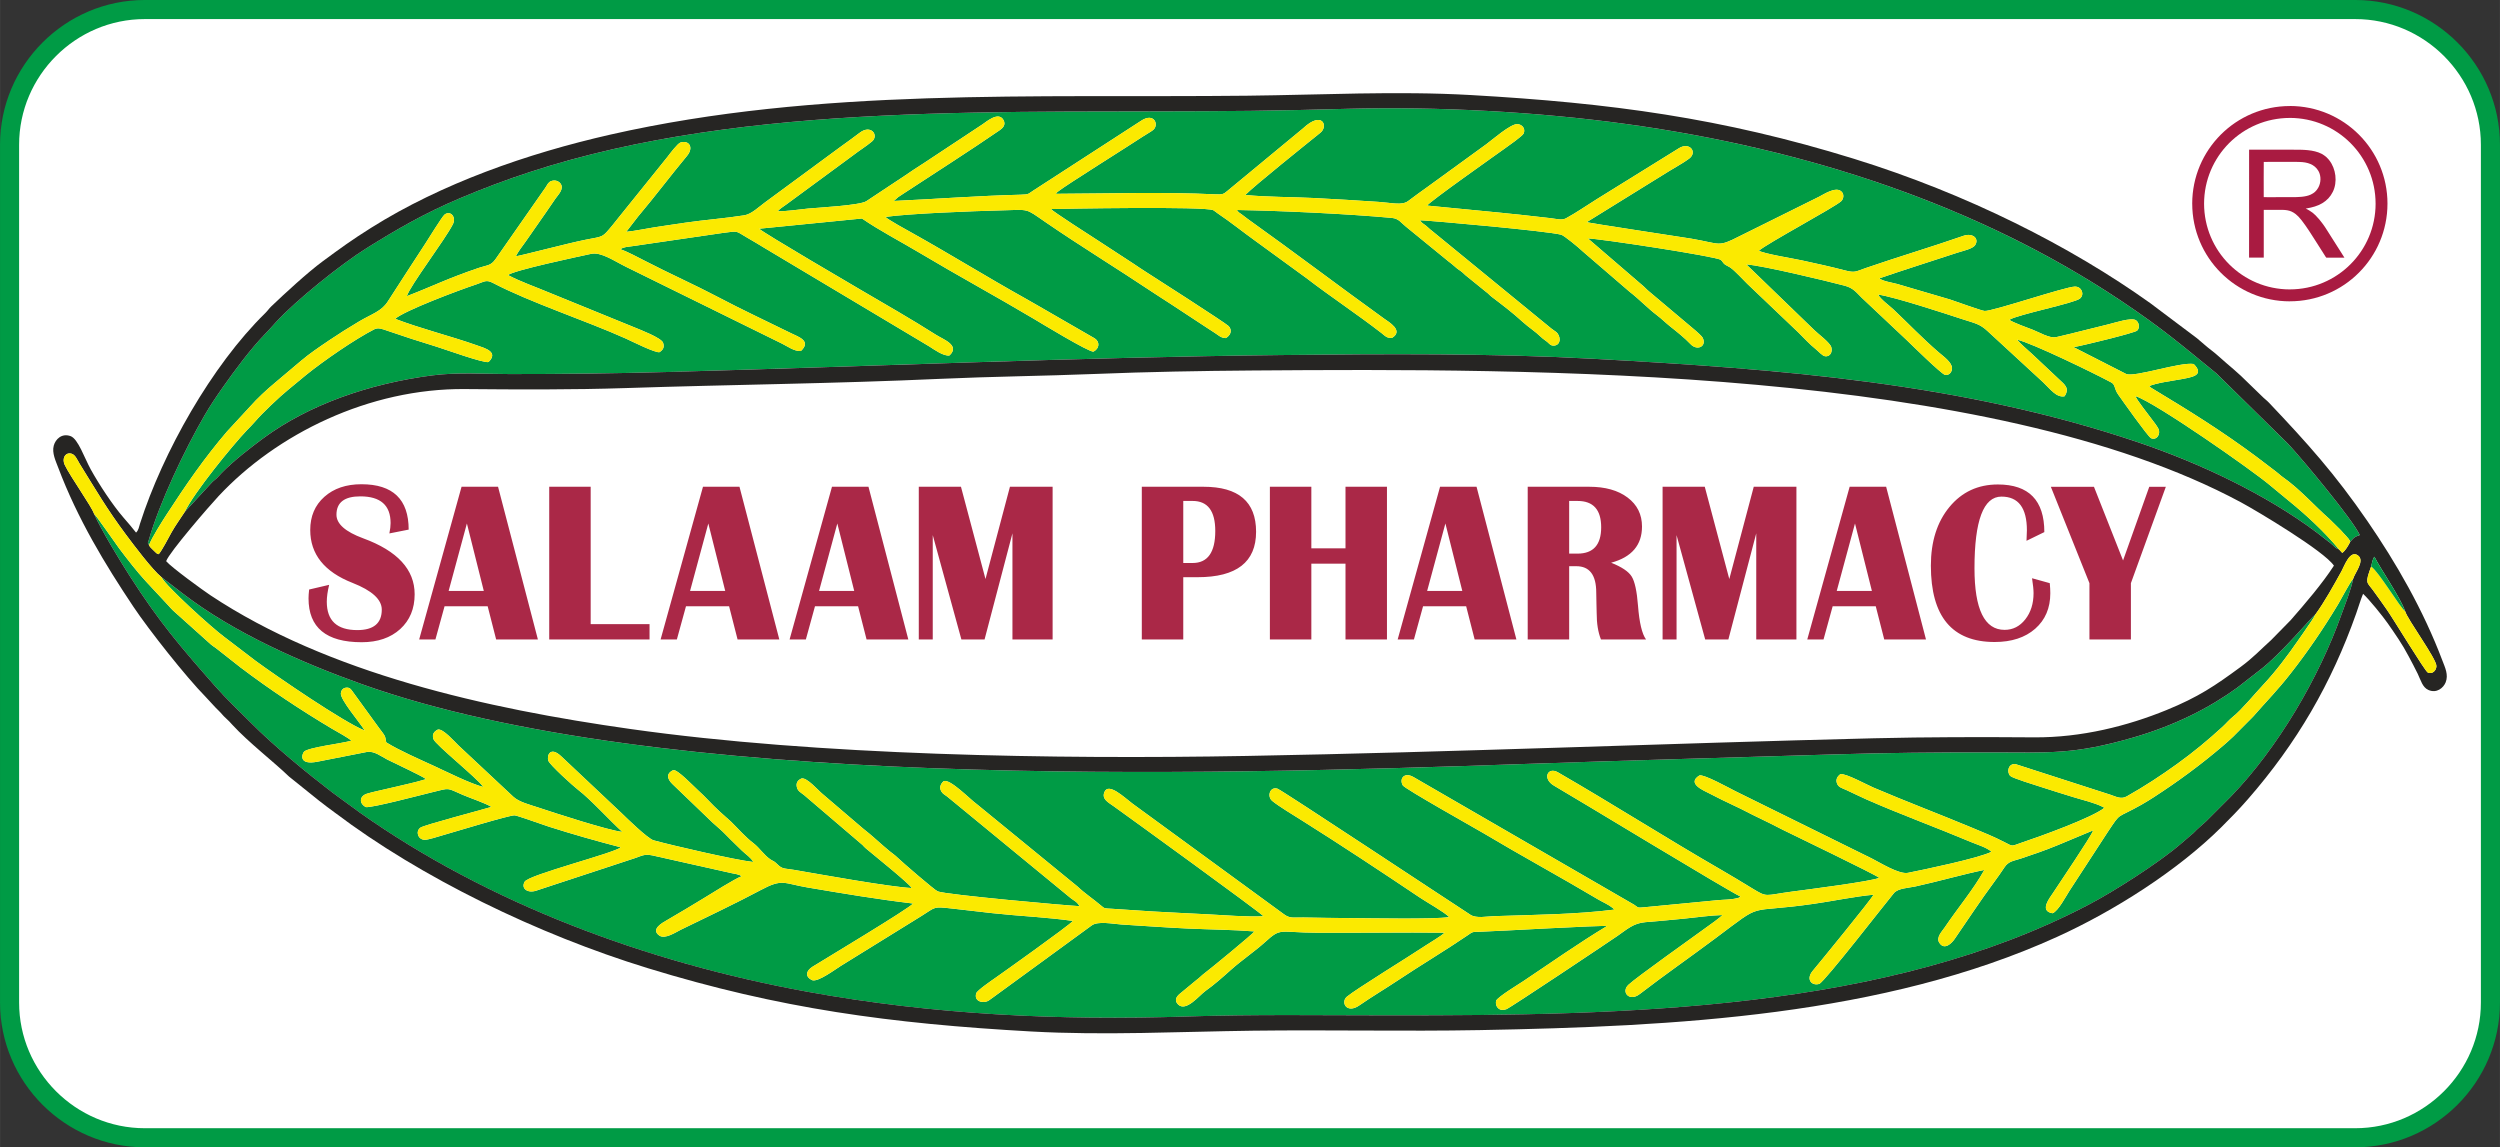
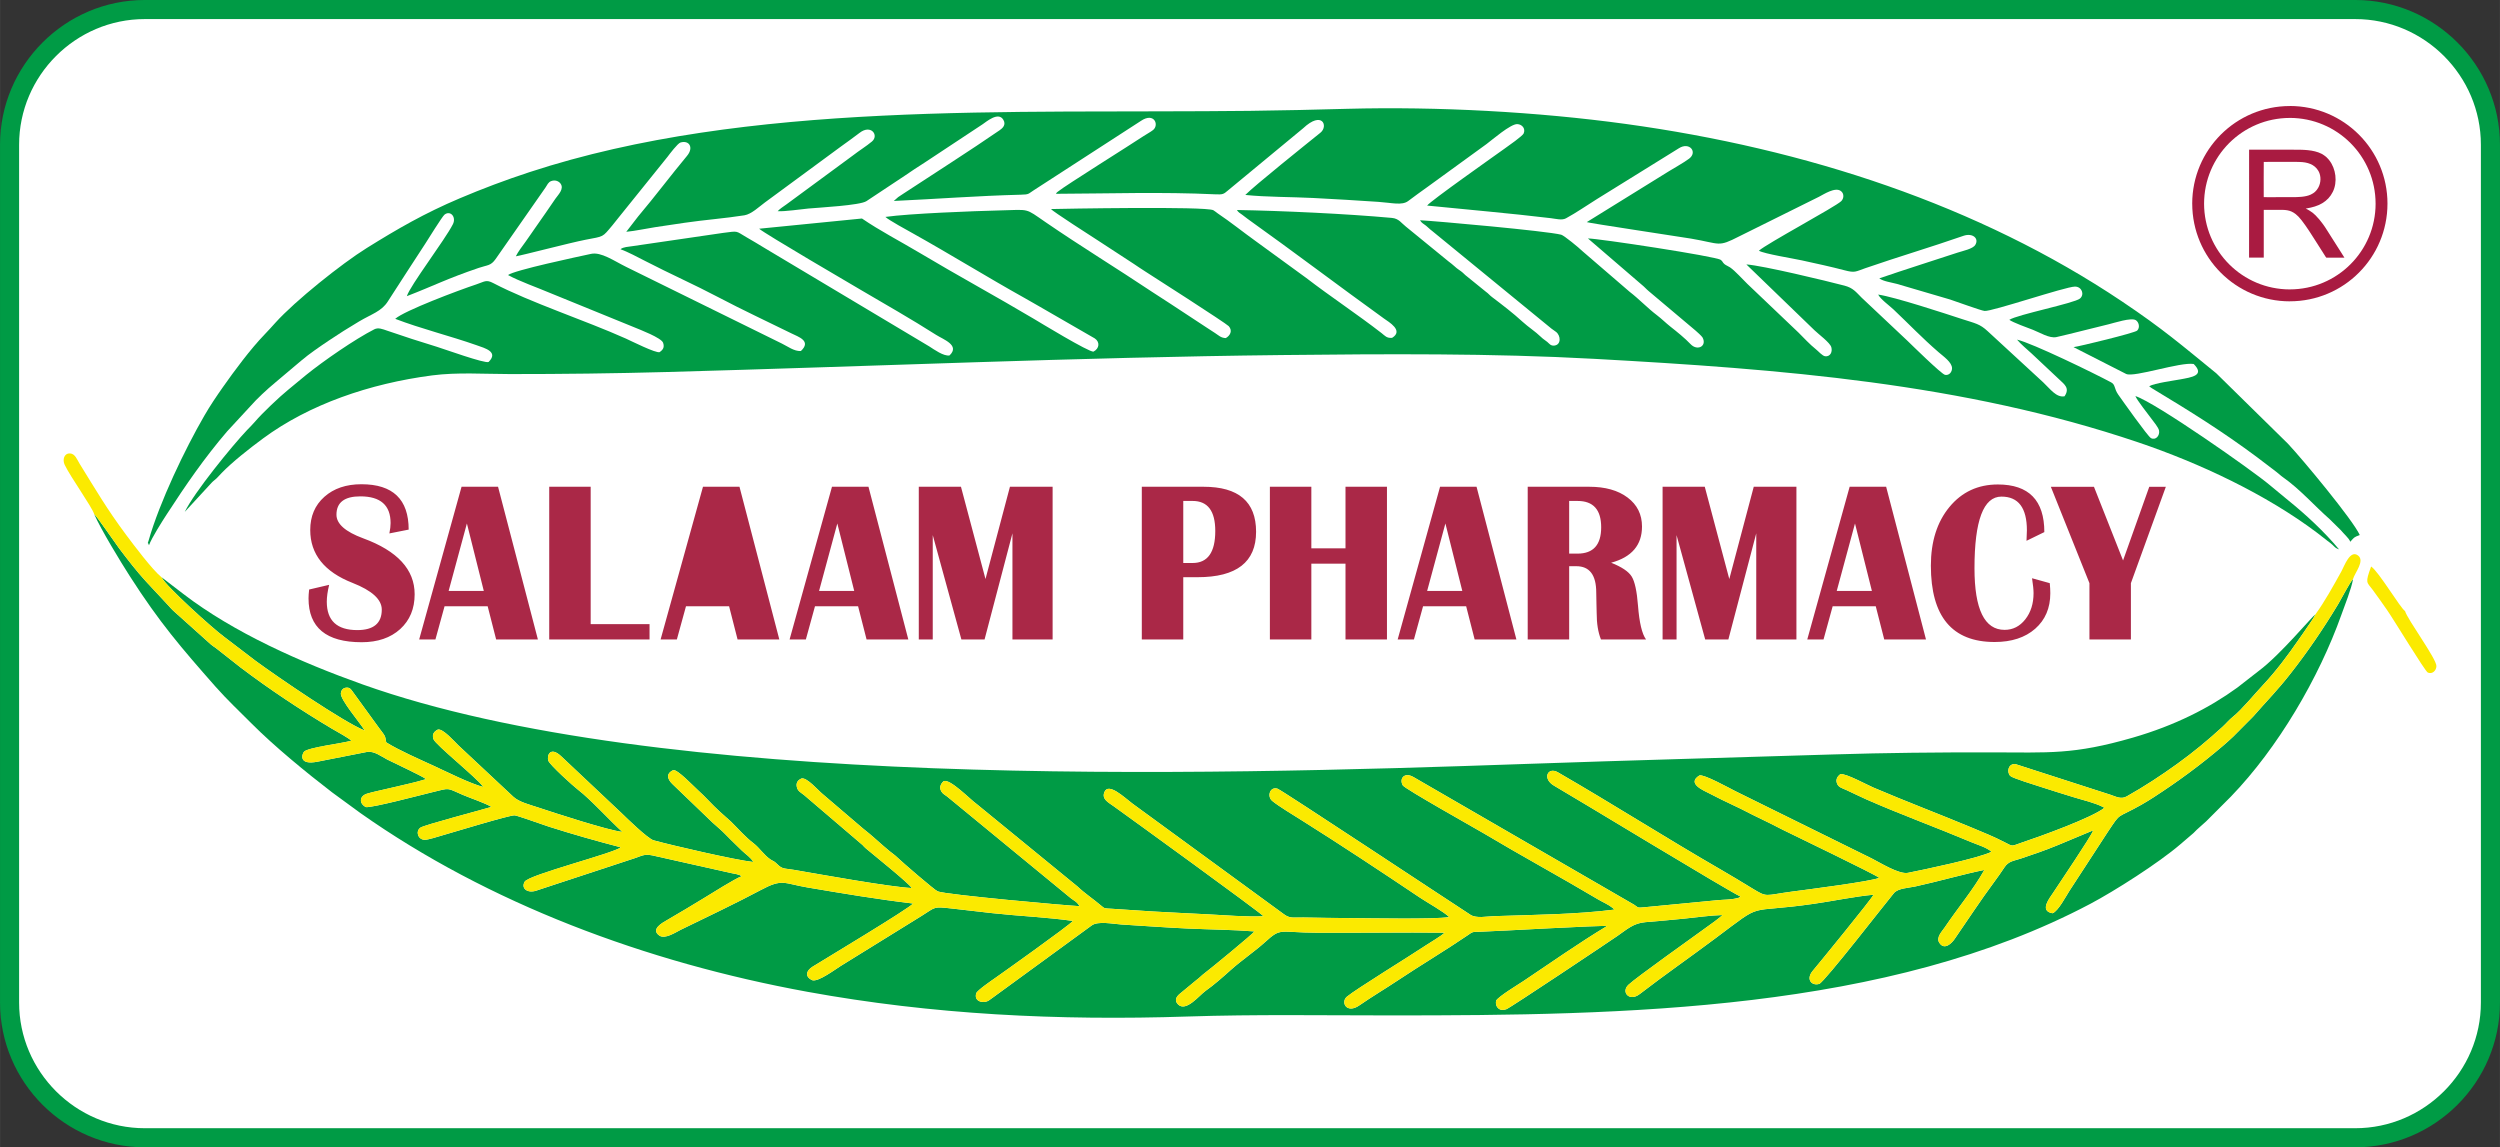
<svg xmlns="http://www.w3.org/2000/svg" viewBox="0 0 3276.46 1503.66" style="shape-rendering:geometricPrecision; text-rendering:geometricPrecision; image-rendering:optimizeQuality; fill-rule:evenodd; clip-rule:evenodd" version="1.1" height="1.67in" width="3.639in" xml:space="preserve">
  <rect x="0" y="0" width="3276.46" height="1503.66" fill="#333333" stroke="none" />
  <defs>
    <style type="text/css">
   
    .str0 {stroke:#009B45;stroke-width:25.01;stroke-miterlimit:2.613}
    .fil3 {fill:#FBEA00}
    .fil2 {fill:#262523}
    .fil1 {fill:#009B45}
    .fil6 {fill:#A91B41}
    .fil0 {fill:white}
    .fil4 {fill:#AA2847;fill-rule:nonzero}
    .fil5 {fill:#A91B41;fill-rule:nonzero}
   
  </style>
  </defs>
  <g id="Layer_x0020_1">
    <path d="M189.72 12.5l2897.02 0c97.47,0 177.22,79.75 177.22,177.22l0 1124.22c0,97.47 -79.75,177.22 -177.22,177.22l-2897.02 0c-97.47,0 -177.22,-79.75 -177.22,-177.22l0 -1124.22c0,-97.47 79.75,-177.22 177.22,-177.22z" class="fil0 str0" />
    <g id="_2485210135120">
      <path d="M3034.83 804.93c-4.62,2.98 -46.19,53.29 -74.31,74.22l-28.33 22.07c-36.78,26.7 -81.93,49.65 -136.78,65.51 -78.33,22.64 -109.46,19.44 -186.96,19.34 -68.27,-0.09 -137.16,0.56 -205.25,2.69 -133.84,4.21 -267.62,7.72 -401.56,12.41 -432.46,15.15 -1136.36,34.71 -1526.43,-104.14 -80.91,-28.8 -168.77,-67.83 -234.86,-118.51l-28.84 -22.13c6.25,12.39 67.4,67.33 81.79,77.91l41.88 31.95c27.09,19.87 115.11,80.28 142.85,91.22 -6.51,-10.68 -32.31,-40.55 -31.35,-48.93 0.41,-3.59 2.52,-6.61 6.3,-7.2 5.39,-0.84 7.01,2.08 9.29,5.22l34.77 47.91c1.93,2.61 3.91,4.98 5.69,7.63 3.75,5.6 1.77,6.11 3.55,10.91 16.7,10.43 42.96,21.85 62.26,30.73 17.05,7.84 47.81,23.35 64.93,27.68 -8.89,-12.42 -62.69,-55.27 -65.34,-62.59 -2.45,-6.79 1.15,-10.32 5.71,-12.67 6.87,-1.47 22.02,16.03 26.65,20.45l72.15 67.5c7.58,7.17 22.06,10.61 33.02,14.28 19.87,6.65 92.6,30.35 109.89,31.85 -16.46,-14.86 -41.58,-42.71 -57.92,-55.13 -6.42,-4.89 -37.25,-32.76 -39.04,-38.15 -2.19,-6.62 2.46,-19.67 17.37,-5.36l78.83 74.26c5.79,5.61 34.14,33.36 41.84,35.48 24.92,6.85 107,25.82 130.54,28.39 -2.63,-5.52 -10.27,-10.44 -14.99,-15.03 -5.28,-5.14 -9.66,-9.35 -14.87,-14.51 -5.35,-5.28 -9.09,-9.52 -14.88,-14.5 -7.02,-6.06 -10.56,-9.29 -15.95,-14.68l-44.98 -43.19c-6.06,-5.83 -9.9,-13.42 0.84,-18.51 5.63,-1.07 26.29,20.83 31.95,25.88 10.31,9.2 18.84,19.34 29.02,28.51l14.88 13.31c9.86,9.66 18.12,19.58 29.36,28.18 7.9,6.04 13.59,15.3 21.86,21 3.83,2.65 4.63,1.78 8.81,5.97 7.37,7.4 9.35,5.65 22.15,7.85 32.83,5.66 126.51,22.59 154.55,23.86 -4.09,-6.7 -50.29,-43.57 -60.28,-52.09 -2.24,-1.91 -2.07,-2.05 -4.25,-4.3l-76.76 -65.58c-3.64,-2.89 -7.68,-4.75 -9.07,-9.42 -1.88,-6.34 1.01,-10.16 6.06,-12.27 7.32,-1.24 21.9,16.03 27.39,20.36l52.95 45.23c12.28,9.44 23.21,20.19 35.11,29.91 3.3,2.7 6.67,4.87 9.54,7.7 6.1,5.99 49.41,43.35 53.32,44.84 11.97,4.56 170.43,18.68 185.89,19.37 -3.89,-6.46 -7.11,-6.95 -11.74,-10.67l-161.75 -132.98c-2.16,-1.82 -4.38,-2.71 -6.25,-4.82 -5.04,-5.68 -2.67,-11.82 1.7,-15.34 8.33,-3.57 35.12,24.34 43.44,30.13l131.75 107.75c9.04,8.68 21.19,16.78 30.57,24.77 5.81,4.94 4.71,3.92 14.75,4.58l53.57 3.54c23.79,1.39 47.52,2.44 71.31,3.69 22.13,1.16 52.26,3.62 73.77,2.56 -6.61,-6.8 -172.04,-126.73 -196.37,-144.16 -6.99,-5.01 -15.97,-9.3 -12.16,-18.59 5.32,-12.98 25.88,6.87 36.54,14.94l197.76 144.46c8.87,6.91 12.62,4.7 26.71,5 21.24,0.45 42.41,0.63 63.74,0.79 25.19,0.18 107.5,1.8 127.18,-1.34 -6.91,-6.94 -28.5,-18.86 -38.18,-25.35 -51.07,-34.26 -103.13,-68.74 -155.15,-101.45 -9.88,-6.21 -30.58,-18.71 -38.68,-25.46 -7.14,-5.96 -2.95,-19.19 7.03,-15.99 5.26,1.69 226.33,148.16 252.98,165.36 7.5,4.84 21.31,2 30.96,1.67 50.88,-1.71 107.48,-2.2 157.33,-8.56 -1.61,-2.03 -0.17,-0.63 -2.19,-2.3 -5.31,-4.36 -13.22,-7.65 -18.87,-11.01 -49.72,-29.59 -100.83,-57.27 -150.51,-86.95 -9.63,-5.75 -102.99,-58.06 -105.57,-62.56 -4.9,-8.54 1.7,-18.07 14.24,-10.78l289.08 167.26c5.87,4 3.73,4.15 13.65,3.21l94.75 -9.14c8.29,-0.89 19.17,-0.55 26.99,-2.91 7.32,-2.21 -6.55,2.9 2.01,-0.8l1.99 -1.11c-13.48,-5.7 -219.25,-130.89 -244.33,-145.26 -16.08,-9.22 -8.44,-25.31 4.96,-17.58 71.98,41.57 141.68,86.04 213.61,127.56 13.52,7.81 26.46,15.64 40.22,24.04 21.44,13.08 16.19,9.54 53.1,4.69 17.83,-2.35 104.44,-13.41 114.13,-18.03 -4.81,-4.32 -117.24,-58.31 -126.53,-63.02 -10.73,-5.43 -20.28,-10.46 -31.42,-15.67 -10.98,-5.14 -21.25,-10.95 -32.38,-16.01 -10.36,-4.7 -21.05,-10.17 -31.59,-15.55 -8.42,-4.31 -30.83,-13.4 -13.7,-23.91 5.73,-1.98 39.88,16.96 46.82,20.44l179.38 88.51c10.82,5.49 35.59,20.97 47.05,18.68 21.9,-4.38 92.87,-19.17 109.51,-27.58 -5.43,-5.43 -19.05,-9.52 -26.27,-12.56 -45.59,-19.23 -92.63,-36.27 -137.89,-56.2 -9.09,-4 -17.16,-8.18 -26.22,-12.28 -5.29,-2.39 -9.83,-3.38 -11.81,-7.94 -2.61,-6.01 0.56,-9.95 4.23,-12.94 8.23,-0.49 34.4,13.96 43,17.64 43.09,18.41 86.4,34.76 130,52.93 14.14,5.9 29,11.92 42.11,18.77 11.74,6.15 8.81,5.14 21.92,0.75 26.29,-8.8 92.92,-32.94 108.88,-45.79l-1.66 -1.03c-11.82,-5.99 -26.99,-9.2 -39.45,-13.15 -13.83,-4.39 -27.73,-8.44 -41.82,-13.14 -7.42,-2.47 -37.62,-11.61 -40.39,-14.5 -4.92,-5.14 -2.79,-16.24 6.64,-15.55l124.65 40.22c7.49,2.55 14.01,6.28 21.26,2.2 23.35,-13.11 44.98,-27.36 66.11,-42.56 21.04,-15.16 40.3,-31.07 59.46,-48.63 4.99,-4.57 8.54,-9.09 13.72,-13.23 11.61,-9.27 28.58,-30.07 39.23,-41.41 17.48,-18.63 32.65,-39.03 47.14,-60 4.09,-5.92 6.98,-9.85 10.91,-15.81 3.43,-5.21 8.46,-11.72 11.05,-17.32z" class="fil1" />
      <path d="M241.95 671.07l35.47 -38.5c2.28,-2.45 4.07,-3.39 6.48,-5.74 2.59,-2.53 3.99,-4.31 6.54,-6.92 14.46,-14.85 36.71,-32.31 54.22,-45.23 60.46,-44.61 139.45,-71.92 221.6,-82.67 33.14,-4.33 68.11,-1.78 101.9,-1.75 68.34,0.04 137.18,-0.82 205.24,-2.68 268.99,-7.34 537.93,-19.3 806.96,-22.25 135.04,-1.47 274.96,-2.43 409.18,4.98 244.44,13.51 482.78,31.72 712.2,109.23 81.81,27.64 168.02,68.38 234.81,118.55 5.5,4.13 8.58,6.56 13.81,10.74 2.96,2.38 3.92,2.67 6.83,5.48 3.38,3.25 3.89,4.15 8.38,5.74 -19.41,-23.29 -43.31,-45.48 -66.97,-64.59l-24.21 -20.01c-22.53,-19 -149.07,-107.78 -175.76,-116.37 2.02,5.36 16.32,23.31 21.08,29.77 2.71,3.66 9.22,11.42 9.94,15.44 1.16,6.36 -4.1,13.19 -10.6,9.91 -4.03,-2.03 -37.67,-49.58 -42.84,-56.93 -5.74,-8.17 -3.53,-13 -9.31,-16.1 -22.04,-11.86 -103.48,-51.5 -123.38,-56.06 5.04,6.14 13.33,12.83 19.09,18.19l36.63 34.41c6.31,6 13.84,11.04 6.53,21.67 -10.77,2.07 -19,-9.92 -28,-18.32l-72.71 -66.98c-10.35,-9.68 -16.5,-10.32 -32.73,-15.62 -24.44,-7.99 -88.18,-28.97 -110.82,-32.42 2.97,6.06 14.68,14.41 20.15,19.59 20.34,19.24 37.02,36.92 59.1,56.03 6.34,5.49 17.49,13.12 17.56,20.95 0.05,4.92 -3.78,9.75 -9.17,8.69 -4.73,-0.93 -44.83,-40.37 -49.38,-44.75l-59.92 -56.42c-7.48,-7.45 -11.17,-12.79 -22.52,-15.77 -23.79,-6.25 -107.33,-26.4 -128.56,-27.79l89.37 86.36c5.06,4.97 20.24,16.05 21.97,22.1 1.82,6.42 -1.54,12.66 -8.08,11.89 -3.71,-0.44 -8.92,-6.66 -12.45,-9.44 -7.44,-5.87 -15.56,-14.65 -22.49,-21.59l-67.11 -63.92c-6.08,-5.84 -15.89,-16.99 -22.55,-21.52 -2.06,-1.4 -5.16,-2.59 -7.06,-4.08 -3.11,-2.45 -2.34,-3.76 -5.22,-5.8 -6.63,-4.69 -160.39,-28.05 -174.02,-28.07l70.21 60.39c3.74,2.93 6.06,5.87 9.58,8.77l61.32 51.65c1.36,1.09 8.24,7.29 9.2,9.16 5.84,11.32 -6.87,17.91 -15.75,8.6 -7.7,-8.07 -17.49,-15.92 -26.23,-22.82 -6.55,-5.17 -11.39,-10.2 -17.96,-15.19 -12.4,-9.4 -23.35,-21.16 -35.67,-30.59l-61.96 -53.35c-4.37,-4.34 -24.09,-20.59 -27.78,-21.52 -19.37,-4.95 -164.19,-17.88 -185.04,-18.96 2.49,4.08 4.15,4.16 7.96,7.22 3.24,2.6 4.55,4.38 7.9,6.79l154 126.06c3.01,2.68 5.36,3.89 8.47,6.32 6.2,4.84 6.93,16.84 -2.28,17.88 -4.91,0.56 -6.55,-2.54 -9.31,-4.82 -3.42,-2.8 -4.97,-3.32 -8.26,-6.52 -7.65,-7.42 -16.21,-12.64 -24.22,-19.97 -12.53,-11.47 -26.28,-21.96 -40.1,-32.45 -3.38,-2.57 -4.24,-4.26 -7.87,-6.82l-24.43 -19.8c-3.47,-2.52 -4.6,-4.39 -7.87,-6.82 -3.51,-2.6 -5.19,-3.42 -8.38,-6.39 -3.57,-3.31 -4.83,-3.96 -8.14,-6.62l-56.11 -45.82c-5.77,-4.44 -8.94,-10.45 -18.29,-11.3 -60.09,-5.49 -144.38,-9.34 -203,-10.36 1.85,3.17 3.63,3.82 7.12,6.4 2.48,1.83 4.29,3.39 6.98,5.31 59.9,42.74 119.02,87.59 178.51,130.47 6.45,4.65 26.28,15.81 10.75,25.38 -7.18,0.65 -9.32,-2.72 -13.76,-6.16 -32.05,-24.87 -66.23,-47.33 -98.77,-72.33l-66.24 -48.25c-16.64,-11.91 -32.91,-25.07 -49.78,-36.38 -2,-1.34 -3.74,-3.04 -5.72,-4.13 -9.73,-5.38 -201.1,-1.9 -212.77,-1.54 1.69,2.8 54.15,36.44 61.45,41.15l47.03 30.7c5.17,3.42 9.19,6.27 14.85,9.83 5.86,3.67 106.2,68.03 109.58,71.78 5.44,6.03 1.79,12.5 -3.86,15.65 -6.44,-0.2 -9.45,-3.65 -13.8,-6.44 -4.76,-3.04 -7.35,-4.7 -11.94,-7.78l-46.91 -30.84c-8.12,-5.14 -14.98,-9.56 -23.21,-15.05 -46.71,-31.17 -94.05,-60.07 -140.2,-91.72 -27.74,-19.02 -20.17,-16.46 -59.7,-15.5 -34.47,0.84 -118.87,4.05 -150.32,8.52 4.01,4.07 29.12,17.72 36.09,21.62 49.23,27.51 97.37,57.34 146.48,84.75 12.7,7.09 24.32,14.01 36.94,21.21l54.9 31.67c6.89,4.68 6.2,13.15 -1.69,17.3 -5.43,1.25 -72.21,-39.4 -77.81,-42.74 -49.54,-29.43 -100.95,-57.37 -150.49,-86.95 -24.59,-14.69 -52.02,-28.87 -75.16,-44.77l-134.77 13.39c7.5,6.62 121.32,73.19 132.18,79.57 32.83,19.29 67.46,38.94 99.83,59.59 9.41,6.01 31.66,13.58 17.48,26.95 -7.84,1.19 -20.36,-7.96 -26.31,-11.75l-215.85 -128.97c-8.02,-4.97 -16.05,-9.65 -24.02,-14.29 -14.65,-8.55 -10,-8.25 -30.72,-5.6l-118.97 17.39c-5.19,0.87 -11.24,0.82 -15.36,3.96 8.25,2.81 24.32,11.24 32.85,15.67 31.62,16.4 64,30.67 95.38,47.24 31.54,16.66 63.52,31.45 95.41,47.21 9.79,4.84 26.94,10.08 12.81,23.34 -8.84,0.52 -17.49,-6.22 -24.96,-9.82l-203.61 -100.26c-16.53,-8.12 -33.24,-20.14 -46.49,-17.26 -17.43,3.8 -100.74,21.37 -108.76,27.75 15.03,8.23 37.93,16.19 54.79,23.36l110.53 45.06c7.34,3.06 35.67,13.82 37.93,20.35 2.27,6.55 -0.79,9.53 -4.48,12.25 -4.61,1.87 -37.83,-14.85 -44.41,-17.8 -53.4,-23.92 -124.47,-46.98 -173.67,-72.66 -9.57,-4.99 -11.19,-1.98 -22.26,1.69 -23.35,7.74 -94.62,34.56 -106.3,45.14 33.98,13.03 71.82,22.32 106.66,34.58 11.34,3.99 29.08,8.68 15.75,21.96 -4.75,2.39 -58.89,-17.17 -67.75,-19.87 -21.95,-6.67 -44.17,-13.9 -65.13,-21.13 -6.08,-2.09 -11.71,-4.48 -16.89,-1.83 -25.54,13.04 -66.38,41.24 -89.46,59.9 -8.58,6.93 -15.52,12.95 -23.53,19.43 -10.79,8.73 -34.2,30.81 -43.66,42.03 -2.97,3.52 -6.88,7.29 -10.12,10.69 -19.02,19.99 -69.55,81.86 -81.77,107.45z" class="fil1" />
      <path d="M3083.91 758.86c-3.73,3.59 -15.44,26.21 -19.39,32.78 -19.45,32.29 -40.04,62.61 -63.29,92.14 -17.21,21.87 -31.08,35.66 -48.28,55.39l-26.23 26.37c-4.72,4.42 -8.58,7.93 -13.56,12.17 -28.65,24.43 -58.22,46.24 -90.43,67.12 -4.49,2.91 -10.75,6.8 -16.09,9.82 -33.96,19.23 -26.07,8.69 -43.69,34.98l-50.7 77.87c-4.35,6.66 -14.77,26.81 -22.22,29.43 -17.97,-2.91 -3.33,-20.4 0.81,-26.84 8.64,-13.42 49.07,-72.67 52.6,-81.85l-46.36 19.35c-15.88,6.57 -31.79,12.1 -48.49,17.65 -9.85,3.28 -16.13,3.21 -21.72,11.74 -4.13,6.29 -8.46,12.42 -13,18.56 -18.41,24.84 -34.63,49.78 -52.24,75.28 -3.57,5.17 -13.26,15.26 -19.99,4.82 -4.53,-7.02 3.63,-14.97 7.15,-20.22 16.45,-24.53 37.55,-49.6 51.88,-75.23 -24.8,4.86 -61.06,15.25 -90.69,21.7 -8.63,1.88 -22.39,2.24 -27.79,8.6 -8.85,10.42 -91.22,116.84 -97.88,119 -9.48,3.07 -18.21,-5.66 -8.46,-17.21 7.72,-9.15 77.33,-94.35 79.54,-99.6 -23.65,2.13 -53.17,8.27 -77.77,11.84 -92.94,13.5 -62.94,-4.42 -129.44,45.27 -33.24,24.84 -66.74,48.06 -99.23,73.09 -13.7,10.56 -24.88,-2.86 -14.62,-12.29 11.51,-10.58 81.96,-60.47 99.23,-73.11 8.58,-6.28 16.83,-11.79 24.04,-18.19 -15.39,0.3 -34.59,3.16 -50.44,4.72 -16.56,1.62 -33.82,3.26 -50.65,4.61 -15.95,1.28 -24.6,9.75 -36.68,18.03 -14,9.59 -140.39,94.17 -145.76,96.11 -9.15,3.31 -14.79,-3.29 -13.36,-11.12 3.01,-5.62 29.13,-21.29 35.88,-25.81 35.66,-23.88 72.15,-49.57 109.39,-72.04 -3.6,-1.49 -146.59,6.87 -165.53,7.34 -11.65,0.29 -9.69,-0.26 -17.46,5.03 -29.48,20.06 -60.29,38.3 -89.99,58.09 -17.48,11.66 -34.5,21.67 -51.63,33.53 -16.36,11.32 -24.73,-4.07 -16.2,-11.43 10.54,-9.09 85.55,-55.22 103.16,-67.11 7.08,-4.78 19.81,-11.87 24.93,-16.82 -55.16,-0.55 -111.59,0.24 -166.97,0.04 -50.68,-0.18 -46.83,-7.24 -68.2,12.17 -13.46,12.22 -30.97,23.99 -44.74,36.35 -10.88,9.76 -21.89,19.52 -33.57,27.82 -7.94,5.64 -25.4,27.96 -35.83,17.62 -5.47,-5.43 -1.79,-10.44 1.91,-13.64l22.18 -18.34c4.14,-2.93 6.44,-5.84 10.68,-8.96 5.92,-4.37 64.28,-52.14 65.2,-54.74 -28.11,-2.29 -58.85,-2.45 -87.29,-3.78 -28.89,-1.35 -57.67,-3.49 -86.56,-5.27 -11.18,-0.69 -31.08,-4.98 -39.42,1.29l-128.12 93.47c-2.14,1.57 -3.85,2.85 -6.46,4.65 -6.82,4.72 -20.25,1.67 -16.58,-9.4 1.23,-3.72 20.5,-16.92 24.53,-19.72 5.68,-3.95 96.36,-68.34 102.15,-74.97 -33.39,-4.85 -71.63,-6.44 -105.74,-10.22 -17.66,-1.96 -34.85,-4.06 -52.46,-6.01 -25.69,-2.84 -20.89,-2.33 -40.84,10.04l-105.29 65.17c-7.1,4.43 -29.24,21.04 -37.19,18.75 -10.93,-5.02 -7.3,-13.09 0.09,-17.67 14.13,-8.77 127.46,-76.79 131.9,-82.88 -46.21,-5.48 -92.6,-13.31 -138.21,-21.03 -31.81,-5.38 -32.65,-12.08 -61.72,3.51 -29.77,15.96 -72.76,36.45 -104.43,51.84 -6.53,3.17 -20.69,12.83 -28.13,7.68 -11.99,-8.32 4.27,-16.97 10.39,-20.49 16.89,-9.71 32.11,-19.03 48.76,-29.1 8.35,-5.05 39.95,-25.08 48.67,-28.17 -3.2,-2.62 -9.51,-3.25 -13.9,-4.2l-98.47 -22.09c-14.06,-3.42 -15.26,-1.78 -28.03,2.72l-77.04 25.37c-17.4,5.75 -34.24,11.15 -51.67,17.03 -11.45,3.86 -20.39,-2.8 -15.25,-11.69 5.28,-9.12 116.14,-37.05 125.99,-45.04 -31.54,-8.18 -63.75,-17.35 -94.25,-27.08 -7.19,-2.29 -41.53,-14.69 -44.88,-14.83 -7.34,-0.3 -81.87,22.66 -94.7,26.2 -5.43,1.5 -18.98,6.12 -23.59,5.83 -8.53,-0.52 -11.83,-10.97 -5.26,-15.89 4.59,-3.45 80.02,-23.19 93.12,-27.21 -8.4,-5.19 -27.05,-11.23 -37.62,-15.81 -22.06,-9.55 -15.7,-9.27 -40.72,-3.24 -12.79,3.08 -78.43,20.46 -86.18,19.3 -9.19,-4.71 -8.66,-14.46 1.47,-17.61 7.35,-2.28 18.35,-4.46 26.24,-6.38 16.47,-4.02 35.91,-7.95 51.18,-12.66 -3.86,-3.45 -43.06,-21.7 -50.94,-25.71 -7.88,-4.01 -17.06,-11.69 -26.97,-9.85l-64.24 12.65c-25.18,5.06 -20.72,-9.67 -17.84,-12.98 4.92,-5.67 50.04,-10.93 62.09,-14.5 -4.35,-4.04 -18.9,-11.78 -25.34,-15.62 -41.13,-24.49 -81.83,-51.55 -119.63,-80.12l-33.04 -25.98c-2.23,-1.63 -3.74,-2.36 -5.78,-4.1l-47.17 -42.3c-3.59,-3.03 -6.5,-6.35 -9.69,-9.89l-28.26 -30.35c-12.58,-13.73 -23.56,-27.95 -35.48,-43.71 -4.36,-5.76 -30.03,-43.23 -32.8,-45.06 9.04,20.54 34.29,61.96 46.82,81.52 38.89,60.69 67.01,93.34 112.17,144.62 15.01,17.04 31.74,32.73 47.77,48.83 28.97,29.09 71.06,63.74 105.22,89.91l36.98 27.04c167.42,118.12 373.79,195.57 585.95,234.31 163.6,29.87 328.59,37.97 498.56,32.37 88.07,-2.91 178.03,-1.44 266.4,-1.43 305.58,0.02 650.02,-5.31 916.44,-146.26 31.65,-16.75 89.36,-53.4 118.05,-78.09l17.18 -14.72c5.5,-5.89 10.83,-9.88 16.55,-15.29l32.41 -32.43c61.65,-63.81 115.34,-155.57 144.73,-238.06 4.49,-12.62 13.19,-34.06 15.39,-47.05z" class="fil1" />
      <path d="M195.22 714.59c3.39,-9.42 17.4,-31.47 23.04,-40.16 25.44,-39.17 49.36,-73.98 79.37,-109.04l30.5 -33.02c8.69,-9.95 21.64,-21.91 31.97,-30.48l34.62 -29.2c10.62,-9.04 24.6,-18.53 36.36,-26.44 12.69,-8.55 25.3,-16.5 39.34,-24.85 16.87,-10.03 29.39,-13.15 37.81,-26.29 16.14,-25.2 32.65,-50.42 49.14,-75.79 3.61,-5.54 22.11,-35.56 25.15,-37.98 7.64,-6.08 15.82,3.01 11.01,12.54 -10.32,20.46 -56.48,80.91 -60.34,94.28 35.88,-13.88 52.47,-22.88 94.32,-37.08 11.35,-3.86 15.59,-2.54 21.92,-11.48l65.39 -93.72c2.33,-3.54 3.68,-7.13 7.51,-8.54 5.52,-2.04 10.1,0.35 12.21,3.18 5.28,7.08 -3.26,14.94 -6.59,19.83 -8.6,12.62 -17.12,24.96 -26.34,38.04 -4.67,6.61 -8.56,12.54 -12.97,18.61 -4.09,5.62 -9.85,13.15 -12.64,18.93 7.83,-1.13 70.63,-17.67 91.23,-21.68 24.8,-4.83 21.66,-2.65 35.46,-19.07 2.77,-3.3 4.89,-6.12 8.12,-10.15l64.1 -79.62c2.51,-3.39 13.19,-17.49 16.88,-18.61 11.35,-3.45 17.75,6.47 8.62,17.45 -21.92,26.37 -42.17,53.5 -64.18,79.53l-15.48 20.03c11.58,-1.05 26.14,-4.27 38.17,-6.11 13.27,-2.03 25.42,-3.81 38.55,-5.74 25.36,-3.73 53.19,-5.81 78.09,-9.77 9.25,-1.48 19.44,-11.37 26.84,-16.79l99.28 -73.05c8.36,-6.18 16.51,-11.7 24.85,-18.21 14.93,-11.65 25.81,3.29 16.17,11.36 -7.47,6.25 -16.63,11.82 -24.86,18.23l-87.2 64.16c-3.37,2.43 -8.8,5.86 -11.46,8.93 10.07,0.52 29.29,-2.49 40.24,-3.5 13.92,-1.29 67.9,-4.09 76.14,-9.72l50.45 -33.45c8.44,-5.81 16.91,-11.43 25.24,-16.68l76.5 -50.57c5.05,-3.38 20.47,-16.79 27.06,-6.11 4.13,6.71 -0.73,11.17 -4.64,13.87 -38.51,26.55 -86.33,56.94 -126.41,83.28 -2.58,1.69 -4.28,2.89 -6.65,4.41l-5.75 5.06c55.51,-2.56 110.05,-6.78 166.09,-8.19 11.69,-0.29 9.68,-0.99 17.32,-5.81l140.81 -91.15c17.08,-11.32 23.81,5.38 15.69,12.09 -3.06,2.53 -8.75,5.47 -12.79,8.19 -14.59,9.82 -103.53,65.46 -111.61,72.32 -2.91,2.47 -0.81,0.19 -3.03,3.17 69.44,-0.28 139.08,-2.64 208.57,0.66 10.17,0.49 11.22,-0.21 16.58,-4.79l98.8 -81.7c25.28,-23.72 33.32,-2.79 22.78,5.71 -18.85,15.2 -86,68.99 -98.52,81.61 27.45,2.86 60.84,2.54 89.13,3.99 28.41,1.45 57.17,3.18 85.4,5.09 17.49,1.18 30.77,5.02 38.92,-1.09 8.04,-6.03 16.92,-12.52 25.64,-18.71l77.03 -55.94c6.62,-4.85 31.82,-26.83 40.58,-26.18 6.17,0.46 10.83,5.85 8.16,12.21 -1.43,3.38 -19.81,16.18 -24.67,19.68 -12.97,9.32 -97.82,69.08 -101.87,74.88 54.49,5.51 107.94,10.04 162.13,16.54 7.03,0.84 14.5,3.08 19.86,0.16 13.89,-7.56 26.69,-16.58 40.38,-25.09l107.5 -66.66c13.96,-8.94 24.97,4.97 13.47,13.59 -7.15,5.36 -18.46,11.5 -26.64,16.59l-107.48 66.57c2.04,1.17 122.54,19.22 136.65,21.61 39.38,6.7 34.57,11.67 63.2,-2.97l104.43 -51.83c6.51,-3.32 21.32,-13.25 28.85,-7.49 4.48,3.43 3.84,9.82 0.34,13.24 -7.56,7.38 -97.98,55.85 -107.89,64.94 7.21,4.1 44.57,10.07 56.31,12.64 18.59,4.08 37.95,8.23 55.93,12.98 13.89,3.67 14.34,1.73 27.16,-2.71 42.81,-14.82 86.18,-27.62 128.71,-42.45 11.81,-4.11 20.84,3.26 15.48,11.93 -3.25,5.26 -16.03,7.73 -23.47,10.18 -33.85,11.16 -69.08,22.22 -102.31,33.64 5.27,3.95 15.54,5.22 23.17,7.28l69.57 20.43c7.7,2.49 40.26,14.44 45.18,15 9.33,1.06 106.18,-31.9 118.49,-31.92 9.11,-0.02 12.83,10.43 6.61,15.65 -7.39,6.2 -82.43,21.09 -92.61,27.91 4.8,3.52 24.07,10.46 30.95,13.09 8.6,3.29 21.65,11.59 30.85,9.5 22.72,-5.14 45.62,-11.38 68.56,-16.83 7.44,-1.77 29.28,-9.08 35.4,-5.33 3.97,2.43 5.92,9.61 1.78,13.68 -3.1,3.05 -76.42,20.9 -83.41,21.66l69.01 35.17c10.6,4.8 70.82,-15.96 88.51,-13.07 15.12,15.16 -2.89,17.41 -17.52,20.15 -8.32,1.56 -33.74,4.92 -40.84,8.99 0.96,0.82 1.15,1 2.42,1.89 0.49,0.35 1.83,1.18 2.39,1.52 48.62,29.27 91.33,55.86 137,89.92l25.16 19.15c3.28,2.39 4.72,4.23 8.12,6.6 22.29,15.56 41.4,37.55 61.38,55.09l14.79 14.57c2.81,3.11 3.34,3.95 6.98,7.65 1.69,1.72 4.71,5.19 5.29,7.47 5.17,-5.53 4.14,-5.82 12.48,-8.84 -9.07,-19.92 -75.07,-99.44 -94.21,-119.75l-93.82 -92.19c-45.28,-36.82 -69.6,-58.01 -123.54,-94.18 -188.1,-126.12 -414.23,-200.14 -650.39,-232.64 -115.61,-15.91 -247.15,-23 -364.99,-19.85 -42.75,1.14 -84.55,2.19 -127.48,2.68 -314.32,3.63 -658.2,-13.38 -944.17,80.27 -32.23,10.56 -62.25,21.94 -91.58,34.36 -46.2,19.56 -81.69,40.12 -121.87,65.14 -33.14,20.63 -93.92,69.31 -119.61,97.77 -4.81,5.33 -9.33,10.38 -14.64,15.88 -17.9,18.51 -39.03,46.91 -54.31,68.68 -8.73,12.43 -16.76,24.33 -24.37,37.49 -25.37,43.81 -58.45,112.78 -72.94,163.37 -2,7.01 -1.26,0.88 0.03,5.45 0.06,0.21 0.22,0.61 0.39,0.89z" class="fil1" />
-       <path d="M3107.6 742.46c1.1,-4.45 1.9,-9.74 4.3,-12.77 8.64,17.01 33.79,52.87 40.19,71.2 2.95,10.82 41.31,62.52 41.1,72.11 -0.11,5.64 -5.08,11 -11.24,8.5 -3.65,-1.48 -46.01,-71.61 -53.64,-82.27 -6.59,-9.19 -12.33,-17.87 -18.7,-26.26 -7.93,-10.45 -10.04,-8.4 -2,-30.5zm-2889.87 -6.98l0 0c4.07,-11.67 56.9,-72.63 68.67,-85.23 76.01,-81.39 197.34,-141.49 323.12,-140.33 69.39,0.64 141.18,0.98 210.3,-1.3 137.35,-4.53 274.89,-5.83 411.86,-12.08 67.78,-3.09 136,-3.71 203.92,-6.44 67.69,-2.73 138.42,-4.03 206.5,-4.53 365.38,-2.69 965.18,-4.64 1294.81,172.73 21.57,11.61 109.22,64.04 121.93,83.05 -15.19,23.55 -38.03,50.16 -56.73,71.5l-25.42 25.91c-13.98,12.56 -23.42,23.08 -40.47,35.6 -33.14,24.33 -54.7,39.05 -96.96,56.32 -50.64,20.68 -111.1,36.16 -173.45,35.7 -69.6,-0.51 -139.95,-0.49 -209.48,1.21 -274.61,6.73 -548.29,18.2 -823.12,23.17 -250.16,4.52 -561.63,-0.56 -806.98,-35.31 -189.27,-26.81 -396.17,-72.75 -550.62,-175.38 -9.16,-6.09 -50.91,-36.32 -57.88,-44.6zm-6.23 20.92l0 0c-12.06,-9.9 -36.05,-41.78 -46.31,-55.55 -25.11,-33.69 -39.69,-58.9 -60.91,-93.15 -3.18,-5.13 -5.84,-13.08 -12.42,-13.45 -8,-0.46 -10.29,8.32 -7.09,14.99 7.71,16.1 35.63,54.91 38.53,64.34 9.04,20.54 34.29,61.96 46.82,81.52 38.89,60.69 67.01,93.34 112.17,144.62 15.01,17.04 31.74,32.73 47.77,48.83 28.97,29.09 71.06,63.74 105.22,89.91l36.98 27.04c167.42,118.12 373.79,195.57 585.95,234.31 163.6,29.87 328.59,37.97 498.56,32.37 88.07,-2.91 178.03,-1.44 266.4,-1.43 305.58,0.02 650.02,-5.31 916.44,-146.26 31.65,-16.75 89.36,-53.4 118.05,-78.09l17.18 -14.72c5.5,-5.89 10.83,-9.88 16.55,-15.29l32.41 -32.43c61.65,-63.81 115.34,-155.57 144.73,-238.06 4.49,-12.62 13.19,-34.06 15.39,-47.05 2.47,-8.38 15.72,-23.64 6.64,-30.69 -10.53,-8.17 -18.01,13.64 -21.73,20.4 -10.33,18.73 -22.39,40.44 -33.99,56.36 -4.62,2.98 -46.19,53.29 -74.31,74.22l-28.33 22.07c-36.78,26.7 -81.93,49.65 -136.78,65.51 -78.33,22.64 -109.46,19.44 -186.96,19.34 -68.27,-0.09 -137.16,0.56 -205.25,2.69 -133.84,4.21 -267.62,7.72 -401.56,12.41 -432.46,15.15 -1136.36,34.71 -1526.43,-104.14 -80.91,-28.8 -168.77,-67.83 -234.86,-118.51l-28.84 -22.13zm30.46 -85.33l0 0 35.47 -38.5c2.28,-2.45 4.07,-3.39 6.48,-5.74 2.59,-2.53 3.99,-4.31 6.54,-6.92 14.46,-14.85 36.71,-32.31 54.22,-45.23 60.46,-44.61 139.45,-71.92 221.6,-82.67 33.14,-4.33 68.11,-1.78 101.9,-1.75 68.34,0.04 137.18,-0.82 205.24,-2.68 268.99,-7.34 537.93,-19.3 806.96,-22.25 135.04,-1.47 274.96,-2.43 409.18,4.98 244.44,13.51 482.78,31.72 712.2,109.23 81.81,27.64 168.02,68.38 234.81,118.55 5.5,4.13 8.58,6.56 13.81,10.74 2.96,2.38 3.92,2.67 6.83,5.48 3.38,3.25 3.89,4.15 8.38,5.74l4.24 4.6c4.48,-3.42 7.68,-9.36 10.45,-14.59 5.17,-5.53 4.14,-5.82 12.48,-8.84 -9.07,-19.92 -75.07,-99.44 -94.21,-119.75l-93.82 -92.19c-45.28,-36.82 -69.6,-58.01 -123.54,-94.18 -188.1,-126.12 -414.23,-200.14 -650.39,-232.64 -115.61,-15.91 -247.15,-23 -364.99,-19.85 -42.75,1.14 -84.55,2.19 -127.48,2.68 -314.32,3.63 -658.2,-13.38 -944.17,80.27 -32.23,10.56 -62.25,21.94 -91.58,34.36 -46.2,19.56 -81.69,40.12 -121.87,65.14 -33.14,20.63 -93.92,69.31 -119.61,97.77 -4.81,5.33 -9.33,10.38 -14.64,15.88 -17.9,18.51 -39.03,46.91 -54.31,68.68 -8.73,12.43 -16.76,24.33 -24.37,37.49 -25.37,43.81 -58.45,112.78 -72.94,163.37 -2,7.01 -1.26,0.88 0.03,5.45 0.06,0.21 0.22,0.61 0.39,0.89 1.7,2.97 2.86,3.76 5.52,6.38 0.79,0.78 2.41,2.46 3.12,3.01 2.96,2.31 0.52,1.06 4.1,2.35 4.68,-5.47 12.73,-21.35 16.66,-28.38 5.55,-9.93 12.05,-18.54 17.34,-26.87zm-63.68 26.96l0 0c-4.72,-6.14 -10.77,-13.1 -16.58,-19.81 -14.05,-16.2 -32.08,-43.63 -42.73,-62.88 -8.35,-15.1 -16.63,-40.2 -26.54,-43.76 -11.65,-4.18 -19.78,4.19 -22.02,12.47 -2.59,9.59 2.59,20.16 5.72,28.47 25.49,67.71 61.9,127.67 98.78,182.83 20.04,29.99 68.69,91.7 94.84,118.28 5.9,5.99 10.49,11.81 17.22,18.22 3.58,3.42 5.1,5.98 8.97,9.38 3.66,3.22 5.28,5.14 8.49,8.64 21.09,23 55.22,49.36 74.3,67.87l39.51 31.75c6.31,5.15 13.66,10.3 20.32,15.34 113.05,85.51 266.45,159.81 409.95,203.93 173.09,53.21 318.25,72.77 502.95,83.11 95.83,5.36 194.57,0.2 290.65,-1.03 98.92,-1.27 198.16,1.05 297.04,-0.77 256.54,-4.73 529.03,-18.64 756.91,-122.22 74.46,-33.84 157.65,-86.59 215.19,-143.7 11.58,-11.49 23.35,-23.55 34.53,-36.36 64.69,-74.09 109.86,-152.24 142.28,-243.87 3.07,-8.68 5.57,-17.4 8.98,-25.65 8,7.26 25.94,29.49 32.36,38.72 9.61,13.83 19.05,27.2 27.3,43 4.23,8.09 7.95,14.74 11.96,23.08 4.09,8.51 6.18,17.74 14.03,21.22 10.73,4.75 19.61,-2.63 22.57,-9.97 3.99,-9.93 -0.8,-19.46 -4.14,-28.28 -25.27,-66.92 -61.02,-128.79 -98.41,-183.15 -42.5,-61.79 -78.35,-101.71 -128.94,-155.06 -3.2,-3.38 -6.27,-5.39 -9.54,-8.81l-27.37 -26.51c-6.5,-5.97 -12.23,-10.93 -18.97,-16.61 -5.6,-4.71 -13.14,-11.94 -19.16,-16.42 -6.7,-5 -12.5,-10.49 -19.4,-16.19l-61.13 -45.94c-104.25,-74.46 -240.13,-143.36 -388.78,-189.36 -172.78,-53.47 -318.52,-73.01 -501.98,-83.45 -97.15,-5.53 -195.66,-0.18 -292.98,0.88 -279.07,3.05 -562.12,-10.85 -834.41,50.95 -109.55,24.87 -221.48,64.21 -313.69,122.18 -25.73,16.18 -40.15,26.73 -63.38,43.85 -20.04,14.78 -49.61,42.08 -67.34,59 -3.18,3.04 -4.94,5.91 -8.11,9.01 -70.19,68.74 -134.17,182.53 -163.99,275.62 -1.5,4.69 -1.92,8.89 -5.3,12z" class="fil2" />
      <path d="M123.29 673.6c2.78,1.83 28.44,39.3 32.8,45.06 11.92,15.75 22.91,29.98 35.48,43.71l28.26 30.35c3.19,3.54 6.09,6.87 9.69,9.89l47.17 42.3c2.04,1.74 3.55,2.47 5.78,4.1l33.04 25.98c37.79,28.56 78.5,55.63 119.63,80.12 6.44,3.84 20.99,11.58 25.34,15.62 -12.05,3.57 -57.17,8.84 -62.09,14.5 -2.87,3.32 -7.34,18.04 17.84,12.98l64.24 -12.65c9.91,-1.84 19.09,5.84 26.97,9.85 7.88,4.01 47.08,22.26 50.94,25.71 -15.27,4.71 -34.71,8.64 -51.18,12.66 -7.89,1.92 -18.88,4.1 -26.24,6.38 -10.13,3.15 -10.66,12.89 -1.47,17.61 7.75,1.16 73.39,-16.22 86.18,-19.3 25.03,-6.04 18.66,-6.31 40.72,3.24 10.57,4.58 29.22,10.63 37.62,15.81 -13.09,4.02 -88.53,23.76 -93.12,27.21 -6.57,4.93 -3.27,15.37 5.26,15.89 4.61,0.28 18.16,-4.33 23.59,-5.83 12.82,-3.54 87.35,-26.5 94.7,-26.2 3.35,0.14 37.69,12.54 44.88,14.83 30.5,9.72 62.71,18.9 94.25,27.08 -9.85,7.99 -120.71,35.92 -125.99,45.04 -5.14,8.89 3.8,15.55 15.25,11.69 17.43,-5.89 34.27,-11.29 51.67,-17.03l77.04 -25.37c12.77,-4.5 13.97,-6.15 28.03,-2.72l98.47 22.09c4.39,0.95 10.7,1.58 13.9,4.2 -8.72,3.08 -40.33,23.12 -48.67,28.17 -16.65,10.07 -31.87,19.39 -48.76,29.1 -6.12,3.52 -22.38,12.17 -10.39,20.49 7.44,5.15 21.61,-4.51 28.13,-7.68 31.68,-15.38 74.67,-35.88 104.43,-51.84 29.07,-15.6 29.91,-8.89 61.72,-3.51 45.61,7.72 92,15.55 138.21,21.03 -4.43,6.09 -117.76,74.11 -131.9,82.88 -7.39,4.58 -11.02,12.66 -0.09,17.67 7.94,2.3 30.09,-14.31 37.19,-18.75l105.29 -65.17c19.95,-12.37 15.15,-12.88 40.84,-10.04 17.6,1.95 34.8,4.05 52.46,6.01 34.11,3.78 72.35,5.38 105.74,10.22 -5.78,6.64 -96.47,71.03 -102.15,74.97 -4.03,2.81 -23.3,16.01 -24.53,19.72 -3.67,11.07 9.76,14.12 16.58,9.4 2.61,-1.8 4.32,-3.08 6.46,-4.65l128.12 -93.47c8.34,-6.27 28.24,-1.98 39.42,-1.29 28.88,1.79 57.66,3.92 86.56,5.27 28.44,1.33 59.18,1.49 87.29,3.78 -0.92,2.6 -59.28,50.37 -65.2,54.74 -4.24,3.12 -6.55,6.03 -10.68,8.96l-22.18 18.34c-3.69,3.2 -7.38,8.21 -1.91,13.64 10.43,10.34 27.89,-11.98 35.83,-17.62 11.68,-8.3 22.69,-18.06 33.57,-27.82 13.78,-12.36 31.28,-24.13 44.74,-36.35 21.37,-19.41 17.52,-12.35 68.2,-12.17 55.38,0.2 111.81,-0.59 166.97,-0.04 -5.12,4.96 -17.85,12.04 -24.93,16.82 -17.61,11.88 -92.62,58.02 -103.16,67.11 -8.52,7.36 -0.16,22.75 16.2,11.43 17.13,-11.86 34.15,-21.87 51.63,-33.53 29.7,-19.78 60.51,-38.02 89.99,-58.09 7.77,-5.28 5.81,-4.74 17.46,-5.03 18.94,-0.47 161.93,-8.83 165.53,-7.34 -37.24,22.47 -73.72,48.15 -109.39,72.04 -6.75,4.52 -32.88,20.19 -35.88,25.81 -1.43,7.84 4.21,14.43 13.36,11.12 5.37,-1.94 131.76,-86.51 145.76,-96.11 12.08,-8.28 20.73,-16.76 36.68,-18.03 16.83,-1.34 34.1,-2.98 50.65,-4.61 15.85,-1.56 35.05,-4.42 50.44,-4.72 -7.22,6.4 -15.47,11.9 -24.04,18.19 -17.28,12.64 -87.72,62.53 -99.23,73.11 -10.26,9.43 0.91,22.84 14.62,12.29 32.49,-25.03 66,-48.26 99.23,-73.09 66.5,-49.68 36.5,-31.77 129.44,-45.27 24.6,-3.57 54.12,-9.71 77.77,-11.84 -2.21,5.26 -71.82,90.46 -79.54,99.6 -9.74,11.55 -1.02,20.28 8.46,17.21 6.66,-2.15 89.03,-108.57 97.88,-119 5.4,-6.36 19.16,-6.72 27.79,-8.6 29.63,-6.44 65.89,-16.83 90.69,-21.7 -14.33,25.63 -35.44,50.69 -51.88,75.23 -3.52,5.25 -11.67,13.19 -7.15,20.22 6.73,10.45 16.42,0.36 19.99,-4.82 17.61,-25.5 33.83,-50.44 52.24,-75.28 4.54,-6.14 8.88,-12.27 13,-18.56 5.59,-8.52 11.87,-8.46 21.72,-11.74 16.7,-5.55 32.61,-11.08 48.49,-17.65l46.36 -19.35c-3.53,9.18 -43.96,68.43 -52.6,81.85 -4.14,6.43 -18.79,23.93 -0.81,26.84 7.45,-2.62 17.87,-22.76 22.22,-29.43l50.7 -77.87c17.62,-26.28 9.73,-15.75 43.69,-34.98 5.34,-3.02 11.6,-6.9 16.09,-9.82 32.21,-20.88 61.78,-42.69 90.43,-67.12 4.98,-4.25 8.84,-7.76 13.56,-12.17l26.23 -26.37c17.2,-19.73 31.07,-33.52 48.28,-55.39 23.25,-29.53 43.84,-59.85 63.29,-92.14 3.96,-6.57 15.67,-29.19 19.39,-32.78 2.47,-8.38 15.72,-23.64 6.64,-30.69 -10.53,-8.17 -18.01,13.64 -21.73,20.4 -10.33,18.73 -22.39,40.44 -33.99,56.36 -2.59,5.6 -7.62,12.11 -11.05,17.32 -3.93,5.95 -6.82,9.89 -10.91,15.81 -14.49,20.96 -29.66,41.37 -47.14,60 -10.65,11.34 -27.62,32.13 -39.23,41.41 -5.18,4.14 -8.73,8.66 -13.72,13.23 -19.16,17.56 -38.42,33.47 -59.46,48.63 -21.12,15.2 -42.76,29.44 -66.11,42.56 -7.24,4.07 -13.77,0.35 -21.26,-2.2l-124.65 -40.22c-9.43,-0.69 -11.56,10.41 -6.64,15.55 2.76,2.89 32.97,12.03 40.39,14.5 14.09,4.7 27.99,8.75 41.82,13.14 12.46,3.95 27.63,7.16 39.45,13.15l1.66 1.03c-15.96,12.84 -82.59,36.99 -108.88,45.79 -13.11,4.39 -10.18,5.4 -21.92,-0.75 -13.1,-6.85 -27.96,-12.88 -42.11,-18.77 -43.6,-18.16 -86.91,-34.52 -130,-52.93 -8.6,-3.68 -34.77,-18.13 -43,-17.64 -3.67,2.98 -6.84,6.93 -4.23,12.94 1.98,4.56 6.52,5.55 11.81,7.94 9.06,4.1 17.13,8.28 26.22,12.28 45.26,19.94 92.3,36.97 137.89,56.2 7.22,3.04 20.84,7.13 26.27,12.56 -16.64,8.4 -87.61,23.19 -109.51,27.58 -11.47,2.29 -36.23,-13.19 -47.05,-18.68l-179.38 -88.51c-6.94,-3.48 -41.09,-22.42 -46.82,-20.44 -17.13,10.51 5.28,19.6 13.7,23.91 10.53,5.38 21.23,10.85 31.59,15.55 11.13,5.06 21.4,10.87 32.38,16.01 11.15,5.21 20.69,10.24 31.42,15.67 9.29,4.7 121.72,58.69 126.53,63.02 -9.69,4.62 -96.3,15.68 -114.13,18.03 -36.91,4.86 -31.67,8.39 -53.1,-4.69 -13.76,-8.4 -26.7,-16.23 -40.22,-24.04 -71.94,-41.53 -141.63,-85.99 -213.61,-127.56 -13.4,-7.73 -21.04,8.36 -4.96,17.58 25.08,14.37 230.84,139.56 244.33,145.26l-1.99 1.11c-8.56,3.7 5.31,-1.41 -2.01,0.8 -7.82,2.36 -18.7,2.02 -26.99,2.91l-94.75 9.14c-9.92,0.95 -7.78,0.79 -13.65,-3.21l-289.08 -167.26c-12.54,-7.29 -19.14,2.24 -14.24,10.78 2.58,4.5 95.94,56.81 105.57,62.56 49.68,29.68 100.78,57.36 150.51,86.95 5.65,3.36 13.56,6.65 18.87,11.01 2.03,1.67 0.58,0.26 2.19,2.3 -49.85,6.36 -106.44,6.85 -157.33,8.56 -9.65,0.32 -23.46,3.17 -30.96,-1.67 -26.65,-17.19 -247.72,-163.66 -252.98,-165.36 -9.98,-3.21 -14.17,10.03 -7.03,15.99 8.11,6.75 28.8,19.25 38.68,25.46 52.02,32.71 104.08,67.2 155.15,101.45 9.68,6.49 31.27,18.41 38.18,25.35 -19.68,3.14 -101.99,1.52 -127.18,1.34 -21.33,-0.16 -42.49,-0.34 -63.74,-0.79 -14.09,-0.3 -17.84,1.91 -26.71,-5l-197.76 -144.46c-10.65,-8.07 -31.22,-27.91 -36.54,-14.94 -3.81,9.3 5.17,13.58 12.16,18.59 24.33,17.43 189.76,137.36 196.37,144.16 -21.51,1.06 -51.64,-1.4 -73.77,-2.56 -23.79,-1.25 -47.52,-2.3 -71.31,-3.69l-53.57 -3.54c-10.04,-0.67 -8.94,0.36 -14.75,-4.58 -9.37,-7.99 -21.52,-16.09 -30.57,-24.77l-131.75 -107.75c-8.33,-5.8 -35.12,-33.71 -43.44,-30.13 -4.37,3.52 -6.74,9.66 -1.7,15.34 1.87,2.11 4.09,3 6.25,4.82l161.75 132.98c4.62,3.73 7.84,4.21 11.74,10.67 -15.46,-0.69 -173.92,-14.81 -185.89,-19.37 -3.91,-1.49 -47.22,-38.85 -53.32,-44.84 -2.87,-2.83 -6.24,-5 -9.54,-7.7 -11.91,-9.73 -22.83,-20.47 -35.11,-29.91l-52.95 -45.23c-5.49,-4.33 -20.07,-21.6 -27.39,-20.36 -5.05,2.12 -7.94,5.93 -6.06,12.27 1.39,4.67 5.43,6.53 9.07,9.42l76.76 65.58c2.18,2.25 2.01,2.39 4.25,4.3 9.99,8.52 56.19,45.39 60.28,52.09 -28.05,-1.27 -121.72,-18.2 -154.55,-23.86 -12.8,-2.2 -14.78,-0.45 -22.15,-7.85 -4.18,-4.19 -4.97,-3.31 -8.81,-5.97 -8.27,-5.7 -13.95,-14.97 -21.86,-21 -11.25,-8.61 -19.5,-18.52 -29.36,-28.18l-14.88 -13.31c-10.18,-9.17 -18.71,-19.31 -29.02,-28.51 -5.66,-5.05 -26.32,-26.95 -31.95,-25.88 -10.75,5.09 -6.9,12.68 -0.84,18.51l44.98 43.19c5.39,5.38 8.93,8.62 15.95,14.68 5.78,4.99 9.53,9.22 14.88,14.5 5.21,5.16 9.59,9.37 14.87,14.51 4.72,4.59 12.35,9.52 14.99,15.03 -23.54,-2.57 -105.61,-21.54 -130.54,-28.39 -7.71,-2.12 -36.05,-29.87 -41.84,-35.48l-78.83 -74.26c-14.91,-14.32 -19.56,-1.27 -17.37,5.36 1.79,5.39 32.62,33.26 39.04,38.15 16.34,12.42 41.46,40.27 57.92,55.13 -17.28,-1.5 -90.02,-25.2 -109.89,-31.85 -10.95,-3.67 -25.43,-7.11 -33.02,-14.28l-72.15 -67.5c-4.63,-4.41 -19.79,-21.92 -26.65,-20.45 -4.56,2.35 -8.16,5.87 -5.71,12.67 2.64,7.33 56.45,50.17 65.34,62.59 -17.12,-4.33 -47.88,-19.84 -64.93,-27.68 -19.3,-8.87 -45.56,-20.29 -62.26,-30.73 -1.79,-4.81 0.19,-5.31 -3.55,-10.91 -1.78,-2.66 -3.76,-5.03 -5.69,-7.63l-34.77 -47.91c-2.29,-3.15 -3.9,-6.07 -9.29,-5.22 -3.78,0.59 -5.89,3.6 -6.3,7.2 -0.96,8.38 24.84,38.25 31.35,48.93 -27.74,-10.94 -115.76,-71.35 -142.85,-91.22l-41.88 -31.95c-14.39,-10.59 -75.54,-65.52 -81.79,-77.91 -12.06,-9.9 -36.05,-41.78 -46.31,-55.55 -25.11,-33.69 -39.69,-58.9 -60.91,-93.15 -3.18,-5.13 -5.84,-13.08 -12.42,-13.45 -8,-0.46 -10.29,8.32 -7.09,14.99 7.71,16.1 35.63,54.91 38.53,64.34z" class="fil3" />
-       <path d="M195.22 714.59c1.7,2.97 2.86,3.76 5.52,6.38 0.79,0.78 2.41,2.46 3.12,3.01 2.96,2.31 0.52,1.06 4.1,2.35 4.68,-5.47 12.73,-21.35 16.66,-28.38 5.55,-9.93 12.05,-18.54 17.34,-26.87 12.22,-25.59 62.75,-87.46 81.77,-107.45 3.24,-3.41 7.15,-7.17 10.12,-10.69 9.45,-11.22 32.87,-33.3 43.66,-42.03 8.01,-6.48 14.94,-12.49 23.53,-19.43 23.08,-18.66 63.92,-46.86 89.46,-59.9 5.18,-2.65 10.81,-0.26 16.89,1.83 20.97,7.23 43.19,14.46 65.13,21.13 8.87,2.69 63,22.25 67.75,19.87 13.33,-13.29 -4.41,-17.98 -15.75,-21.96 -34.84,-12.26 -72.68,-21.55 -106.66,-34.58 11.67,-10.58 82.95,-37.4 106.3,-45.14 11.07,-3.66 12.69,-6.67 22.26,-1.69 49.21,25.67 120.27,48.74 173.67,72.66 6.59,2.95 39.8,19.68 44.41,17.8 3.69,-2.72 6.75,-5.7 4.48,-12.25 -2.26,-6.53 -30.59,-17.3 -37.93,-20.35l-110.53 -45.06c-16.86,-7.17 -39.76,-15.13 -54.79,-23.36 8.02,-6.38 91.33,-23.95 108.76,-27.75 13.25,-2.88 29.95,9.14 46.49,17.26l203.61 100.26c7.47,3.6 16.13,10.34 24.96,9.82 14.13,-13.26 -3.02,-18.5 -12.81,-23.34 -31.89,-15.77 -63.88,-30.55 -95.41,-47.21 -31.38,-16.57 -63.76,-30.84 -95.38,-47.24 -8.53,-4.43 -24.59,-12.86 -32.85,-15.67 4.13,-3.14 10.18,-3.09 15.36,-3.96l118.97 -17.39c20.72,-2.65 16.07,-2.95 30.72,5.6 7.97,4.64 16.01,9.33 24.02,14.29l215.85 128.97c5.96,3.79 18.48,12.93 26.31,11.75 14.18,-13.37 -8.07,-20.94 -17.48,-26.95 -32.37,-20.65 -67,-40.3 -99.83,-59.59 -10.86,-6.39 -124.68,-72.95 -132.18,-79.57l134.77 -13.39c23.14,15.9 50.57,30.08 75.16,44.77 49.55,29.58 100.95,57.52 150.49,86.95 5.6,3.34 72.38,43.99 77.81,42.74 7.89,-4.15 8.58,-12.62 1.69,-17.3l-54.9 -31.67c-12.62,-7.2 -24.24,-14.12 -36.94,-21.21 -49.11,-27.4 -97.25,-57.23 -146.48,-84.75 -6.97,-3.9 -32.08,-17.55 -36.09,-21.62 31.45,-4.47 115.86,-7.68 150.32,-8.52 39.53,-0.97 31.96,-3.53 59.7,15.5 46.15,31.66 93.49,60.55 140.2,91.72 8.23,5.5 15.08,9.92 23.21,15.05l46.91 30.84c4.59,3.08 7.18,4.75 11.94,7.78 4.35,2.79 7.36,6.23 13.8,6.44 5.64,-3.14 9.3,-9.62 3.86,-15.65 -3.38,-3.75 -103.73,-68.1 -109.58,-71.78 -5.66,-3.56 -9.68,-6.4 -14.85,-9.83l-47.03 -30.7c-7.3,-4.71 -59.76,-38.35 -61.45,-41.15 11.67,-0.36 203.04,-3.84 212.77,1.54 1.97,1.09 3.72,2.78 5.72,4.13 16.87,11.31 33.15,24.46 49.78,36.38l66.24 48.25c32.54,25 66.72,47.46 98.77,72.33 4.44,3.44 6.58,6.8 13.76,6.16 15.53,-9.57 -4.3,-20.73 -10.75,-25.38 -59.49,-42.88 -118.62,-87.73 -178.51,-130.47 -2.69,-1.92 -4.49,-3.48 -6.98,-5.31 -3.49,-2.57 -5.26,-3.23 -7.12,-6.4 58.61,1.02 142.91,4.87 203,10.36 9.34,0.85 12.51,6.87 18.29,11.3l56.11 45.82c3.31,2.67 4.57,3.31 8.14,6.62 3.19,2.97 4.87,3.79 8.38,6.39 3.27,2.43 4.4,4.3 7.87,6.82l24.43 19.8c3.63,2.57 4.49,4.25 7.87,6.82 13.82,10.49 27.58,20.98 40.1,32.45 8.01,7.33 16.57,12.55 24.22,19.97 3.3,3.19 4.85,3.71 8.26,6.52 2.76,2.28 4.4,5.37 9.31,4.82 9.22,-1.03 8.49,-13.04 2.28,-17.88 -3.11,-2.43 -5.46,-3.63 -8.47,-6.32l-154 -126.06c-3.35,-2.4 -4.67,-4.19 -7.9,-6.79 -3.8,-3.06 -5.47,-3.14 -7.96,-7.22 20.86,1.07 165.67,14.01 185.04,18.96 3.69,0.94 23.41,17.18 27.78,21.52l61.96 53.35c12.32,9.43 23.28,21.19 35.67,30.59 6.57,4.98 11.41,10.01 17.96,15.19 8.74,6.9 18.53,14.75 26.23,22.82 8.89,9.31 21.59,2.71 15.75,-8.6 -0.97,-1.87 -7.84,-8.07 -9.2,-9.16l-61.32 -51.65c-3.52,-2.89 -5.84,-5.84 -9.58,-8.77l-70.21 -60.39c13.63,0.02 167.39,23.38 174.02,28.07 2.89,2.04 2.12,3.35 5.22,5.8 1.89,1.49 5,2.69 7.06,4.08 6.66,4.53 16.47,15.68 22.55,21.52l67.11 63.92c6.93,6.94 15.05,15.73 22.49,21.59 3.53,2.78 8.74,9 12.45,9.44 6.55,0.76 9.91,-5.48 8.08,-11.89 -1.73,-6.05 -16.91,-17.13 -21.97,-22.1l-89.37 -86.36c21.23,1.39 104.77,21.54 128.56,27.79 11.35,2.98 15.04,8.32 22.52,15.77l59.92 56.42c4.55,4.38 44.66,43.82 49.38,44.75 5.39,1.06 9.22,-3.78 9.17,-8.69 -0.07,-7.83 -11.21,-15.47 -17.56,-20.95 -22.07,-19.11 -38.75,-36.8 -59.1,-56.03 -5.47,-5.17 -17.17,-13.53 -20.15,-19.59 22.64,3.46 86.38,24.44 110.82,32.42 16.23,5.3 22.38,5.94 32.73,15.62l72.71 66.98c9.01,8.41 17.24,20.39 28,18.32 7.32,-10.63 -0.22,-15.67 -6.53,-21.67l-36.63 -34.41c-5.76,-5.36 -14.05,-12.06 -19.09,-18.19 19.9,4.55 101.34,44.2 123.38,56.06 5.77,3.1 3.57,7.93 9.31,16.1 5.17,7.35 38.81,54.9 42.84,56.93 6.5,3.27 11.76,-3.55 10.6,-9.91 -0.72,-4.02 -7.23,-11.78 -9.94,-15.44 -4.76,-6.46 -19.06,-24.41 -21.08,-29.77 26.69,8.59 153.23,97.37 175.76,116.37l24.21 20.01c23.66,19.11 47.56,41.3 66.97,64.59l4.24 4.6c4.48,-3.42 7.68,-9.36 10.45,-14.59 -0.58,-2.28 -3.59,-5.75 -5.29,-7.47 -3.64,-3.7 -4.17,-4.54 -6.98,-7.65l-14.79 -14.57c-19.99,-17.54 -39.09,-39.53 -61.38,-55.09 -3.4,-2.37 -4.84,-4.22 -8.12,-6.6l-25.16 -19.15c-45.67,-34.06 -88.37,-60.65 -137,-89.92 -0.56,-0.34 -1.89,-1.17 -2.39,-1.52 -1.27,-0.89 -1.46,-1.07 -2.42,-1.89 7.11,-4.07 32.52,-7.43 40.84,-8.99 14.62,-2.74 32.64,-4.99 17.52,-20.15 -17.68,-2.89 -77.9,17.87 -88.51,13.07l-69.01 -35.17c6.99,-0.76 80.3,-18.6 83.41,-21.66 4.14,-4.08 2.18,-11.25 -1.78,-13.68 -6.12,-3.75 -27.96,3.56 -35.4,5.33 -22.94,5.45 -45.84,11.69 -68.56,16.83 -9.2,2.09 -22.25,-6.21 -30.85,-9.5 -6.88,-2.63 -26.14,-9.57 -30.95,-13.09 10.19,-6.83 85.22,-21.71 92.61,-27.91 6.22,-5.21 2.49,-15.67 -6.61,-15.65 -12.31,0.02 -109.17,32.98 -118.49,31.92 -4.92,-0.56 -37.48,-12.5 -45.18,-15l-69.57 -20.43c-7.63,-2.06 -17.9,-3.33 -23.17,-7.28 33.22,-11.41 68.46,-22.48 102.31,-33.64 7.44,-2.45 20.22,-4.92 23.47,-10.18 5.36,-8.67 -3.67,-16.04 -15.48,-11.93 -42.54,14.83 -85.9,27.64 -128.71,42.45 -12.82,4.44 -13.27,6.38 -27.16,2.71 -17.98,-4.75 -37.34,-8.9 -55.93,-12.98 -11.74,-2.57 -49.1,-8.54 -56.31,-12.64 9.91,-9.09 100.33,-57.56 107.89,-64.94 3.5,-3.41 4.14,-9.81 -0.34,-13.24 -7.53,-5.76 -22.34,4.18 -28.85,7.49l-104.43 51.83c-28.63,14.65 -23.82,9.67 -63.2,2.97 -14.1,-2.39 -134.61,-20.45 -136.65,-21.61l107.48 -66.57c8.18,-5.1 19.48,-11.23 26.64,-16.59 11.5,-8.62 0.49,-22.53 -13.47,-13.59l-107.5 66.66c-13.7,8.5 -26.49,17.52 -40.38,25.09 -5.36,2.92 -12.83,0.68 -19.86,-0.16 -54.18,-6.5 -107.63,-11.03 -162.13,-16.54 4.05,-5.8 88.9,-65.56 101.87,-74.88 4.86,-3.5 23.24,-16.3 24.67,-19.68 2.67,-6.36 -1.98,-11.75 -8.16,-12.21 -8.75,-0.65 -33.95,21.33 -40.58,26.18l-77.03 55.94c-8.72,6.18 -17.61,12.68 -25.64,18.71 -8.15,6.11 -21.43,2.28 -38.92,1.09 -28.23,-1.91 -56.99,-3.64 -85.4,-5.09 -28.29,-1.45 -61.68,-1.14 -89.13,-3.99 12.52,-12.61 79.66,-66.41 98.52,-81.61 10.55,-8.5 2.5,-29.43 -22.78,-5.71l-98.8 81.7c-5.36,4.59 -6.42,5.28 -16.58,4.79 -69.49,-3.31 -139.12,-0.94 -208.57,-0.66 2.22,-2.97 0.12,-0.69 3.03,-3.17 8.08,-6.87 97.03,-62.5 111.61,-72.32 4.03,-2.71 9.73,-5.66 12.79,-8.19 8.12,-6.71 1.38,-23.41 -15.69,-12.09l-140.81 91.15c-7.65,4.82 -5.64,5.52 -17.32,5.81 -56.04,1.41 -110.58,5.63 -166.09,8.19l5.75 -5.06c2.37,-1.51 4.07,-2.71 6.65,-4.41 40.08,-26.35 87.9,-56.73 126.41,-83.28 3.91,-2.7 8.77,-7.16 4.64,-13.87 -6.59,-10.68 -22,2.73 -27.06,6.11l-76.5 50.57c-8.33,5.25 -16.8,10.87 -25.24,16.68l-50.45 33.45c-8.24,5.62 -62.22,8.43 -76.14,9.72 -10.95,1.01 -30.17,4.03 -40.24,3.5 2.66,-3.08 8.09,-6.5 11.46,-8.93l87.2 -64.16c8.23,-6.4 17.39,-11.98 24.86,-18.23 9.65,-8.07 -1.24,-23.01 -16.17,-11.36 -8.34,6.51 -16.48,12.03 -24.85,18.21l-99.28 73.05c-7.4,5.42 -17.59,15.32 -26.84,16.79 -24.89,3.96 -52.73,6.04 -78.09,9.77 -13.14,1.94 -25.29,3.71 -38.55,5.74 -12.03,1.84 -26.59,5.06 -38.17,6.11l15.48 -20.03c22.01,-26.03 42.27,-53.16 64.18,-79.53 9.13,-10.98 2.73,-20.89 -8.62,-17.45 -3.69,1.12 -14.38,15.22 -16.88,18.61l-64.1 79.62c-3.24,4.03 -5.36,6.85 -8.12,10.15 -13.81,16.41 -10.66,14.23 -35.46,19.07 -20.6,4.01 -83.4,20.55 -91.23,21.68 2.79,-5.78 8.55,-13.31 12.64,-18.93 4.41,-6.08 8.3,-12 12.97,-18.61 9.23,-13.08 17.74,-25.42 26.34,-38.04 3.32,-4.89 11.87,-12.75 6.59,-19.83 -2.11,-2.83 -6.69,-5.22 -12.21,-3.18 -3.82,1.41 -5.18,5 -7.51,8.54l-65.39 93.72c-6.33,8.94 -10.57,7.62 -21.92,11.48 -41.85,14.21 -58.44,23.2 -94.32,37.08 3.86,-13.36 50.01,-73.82 60.34,-94.28 4.81,-9.53 -3.37,-18.62 -11.01,-12.54 -3.04,2.42 -21.55,32.45 -25.15,37.98 -16.49,25.37 -33,50.59 -49.14,75.79 -8.42,13.15 -20.94,16.26 -37.81,26.29 -14.04,8.34 -26.65,16.3 -39.34,24.85 -11.75,7.92 -25.74,17.41 -36.36,26.44l-34.62 29.2c-10.33,8.57 -23.28,20.54 -31.97,30.48l-30.5 33.02c-30.01,35.06 -53.93,69.86 -79.37,109.04 -5.64,8.69 -19.65,30.74 -23.04,40.16z" class="fil3" />
      <path d="M3152.08 800.89c-6.04,-3.67 -34.54,-51.88 -44.49,-58.42 -8.04,22.1 -5.92,20.05 2,30.5 6.37,8.39 12.11,17.07 18.7,26.26 7.64,10.66 50,80.79 53.64,82.27 6.16,2.5 11.13,-2.86 11.24,-8.5 0.21,-9.59 -38.15,-61.29 -41.1,-72.11z" class="fil3" />
-       <path d="M3107.6 742.46c9.95,6.54 38.45,54.75 44.49,58.42 -6.4,-18.33 -31.55,-54.19 -40.19,-71.2 -2.4,3.04 -3.2,8.32 -4.3,12.77z" class="fil1" />
    </g>
-     <path d="M535.58 694.11l-25.29 5c1.08,-5.4 1.59,-9.9 1.59,-13.56 0,-23.35 -13.23,-35.01 -39.65,-35.01 -20.88,0 -31.3,8 -31.3,24.06 0,12 11.68,22.31 35,30.91 45.01,16.5 67.48,40.96 67.48,73.32 0,18.96 -6.33,34.16 -18.96,45.67 -12.67,11.45 -29.47,17.2 -50.44,17.2 -46.46,0 -69.69,-19.16 -69.69,-57.52 0,-3.1 0.28,-6.95 0.8,-11.55l26.23 -6.15c-2.07,8.5 -3.09,15.85 -3.09,22.11 0,24.81 13.32,37.21 40.02,37.21 21.35,0 32.05,-8.95 32.05,-26.81 0,-13.3 -12.76,-25.01 -38.34,-35.06 -36.93,-14.45 -55.42,-37.56 -55.42,-69.32 0,-18.01 6.15,-32.46 18.49,-43.46 12.34,-11 28.53,-16.51 48.61,-16.51 41.25,0 61.9,19.81 61.9,59.47zm117.13 -56.16l52.23 200.16 -54.72 0 -11.12 -43.51 -56.5 0 -11.97 43.51 -21.31 0 55.56 -200.16 47.82 0zm-64.76 136.54l46.08 0 -22.15 -88.42 -23.93 88.42zm186.16 -136.54l0 180.05 77.15 0 0 20.11 -131.48 0 0 -200.16 54.34 0zm195.02 0l52.23 200.16 -54.72 0 -11.12 -43.51 -56.5 0 -11.97 43.51 -21.31 0 55.56 -200.16 47.82 0zm-64.76 136.54l46.08 0 -22.15 -88.42 -23.93 88.42zm233.82 -136.54l52.23 200.16 -54.72 0 -11.12 -43.51 -56.5 0 -11.97 43.51 -21.31 0 55.56 -200.16 47.82 0zm-64.76 136.54l46.08 0 -22.15 -88.42 -23.93 88.42zm306.1 -136.54l0 200.16 -52.65 0 0 -139.14 -36.55 139.14 -30.36 0 -37.54 -136.79 0 136.79 -18.3 0 0 -200.16 55.28 0 32.14 120.93 32.05 -120.93 55.94 0zm116.89 200.16l0 -200.16 80.85 0c45.94,0 68.93,19.65 68.93,58.97 0,39.71 -25.53,59.57 -76.63,59.57l-18.82 0 0 81.62 -54.34 0zm54.34 -100.23l12.25 0c19.8,0 29.7,-14.01 29.7,-41.97 0,-26.26 -9.9,-39.36 -29.7,-39.36l-12.25 0 0 81.33zm167.86 0.9l0 99.33 -54.34 0 0 -200.16 54.34 0 0 80.72 44.77 0 0 -80.72 54.34 0 0 200.16 -54.34 0 0 -99.33 -44.77 0zm216.52 -100.83l52.23 200.16 -54.72 0 -11.12 -43.51 -56.5 0 -11.97 43.51 -21.31 0 55.56 -200.16 47.82 0zm-64.76 136.54l46.08 0 -22.15 -88.42 -23.93 88.42zm131.81 63.62l0 -200.16 80.62 0c20.98,0 37.78,4.7 50.31,14.15 12.58,9.45 18.87,22.11 18.87,38.01 0,24.25 -13.47,40.11 -40.45,47.41 13.84,5.5 22.8,11.5 26.89,18.01 4.08,6.55 6.85,19.25 8.3,38.06 1.74,22.46 5.26,37.31 10.56,44.51l-59.08 0c-3.75,-9.25 -5.63,-20.85 -5.63,-34.71l-0.28 -11.85 -0.28 -14.9c0,-23.06 -8.73,-34.56 -26.14,-34.56l-9.34 0 0 96.03 -54.34 0zm54.34 -112.53l10.98 0c20.65,0 30.97,-11.5 30.97,-34.51 0,-23.01 -10.32,-34.51 -30.97,-34.51l-10.98 0 0 69.02zm297.84 -87.62l0 200.16 -52.65 0 0 -139.14 -36.55 139.14 -30.36 0 -37.54 -136.79 0 136.79 -18.3 0 0 -200.16 55.28 0 32.14 120.93 32.05 -120.93 55.94 0zm117.59 0l52.23 200.16 -54.72 0 -11.12 -43.51 -56.5 0 -11.97 43.51 -21.31 0 55.56 -200.16 47.82 0zm-64.76 136.54l46.08 0 -22.15 -88.42 -23.93 88.42zm255.98 -16.65l23.23 6.45c0.47,5.05 0.71,9.45 0.71,13.15 0,19.46 -6.62,34.96 -19.8,46.57 -13.23,11.6 -30.97,17.4 -53.17,17.4 -55.7,0 -83.57,-33.36 -83.57,-100.03 0,-31.61 8.12,-57.27 24.35,-76.92 16.24,-19.66 37.35,-29.51 63.4,-29.51 40.64,0 60.96,20.81 60.96,62.42l-23.37 11.4c0.33,-5.85 0.51,-10.4 0.51,-13.65 0,-29.51 -11.12,-44.27 -33.36,-44.27 -23.56,0 -35.33,31.31 -35.33,93.93 0,53.81 13.14,80.72 39.46,80.72 10.89,0 19.89,-4.6 27.12,-13.75 7.23,-9.2 10.84,-20.66 10.84,-34.41 0,-4.4 -0.66,-10.9 -1.97,-19.5zm175.36 -119.88l-45.8 126.34 0 73.82 -54.34 0 0 -73.82 -50.59 -126.34 56.5 0 38.15 96.58 34.35 -96.58 21.73 0z" class="fil4" />
+     <path d="M535.58 694.11l-25.29 5c1.08,-5.4 1.59,-9.9 1.59,-13.56 0,-23.35 -13.23,-35.01 -39.65,-35.01 -20.88,0 -31.3,8 -31.3,24.06 0,12 11.68,22.31 35,30.91 45.01,16.5 67.48,40.96 67.48,73.32 0,18.96 -6.33,34.16 -18.96,45.67 -12.67,11.45 -29.47,17.2 -50.44,17.2 -46.46,0 -69.69,-19.16 -69.69,-57.52 0,-3.1 0.28,-6.95 0.8,-11.55l26.23 -6.15c-2.07,8.5 -3.09,15.85 -3.09,22.11 0,24.81 13.32,37.21 40.02,37.21 21.35,0 32.05,-8.95 32.05,-26.81 0,-13.3 -12.76,-25.01 -38.34,-35.06 -36.93,-14.45 -55.42,-37.56 -55.42,-69.32 0,-18.01 6.15,-32.46 18.49,-43.46 12.34,-11 28.53,-16.51 48.61,-16.51 41.25,0 61.9,19.81 61.9,59.47zm117.13 -56.16l52.23 200.16 -54.72 0 -11.12 -43.51 -56.5 0 -11.97 43.51 -21.31 0 55.56 -200.16 47.82 0zm-64.76 136.54l46.08 0 -22.15 -88.42 -23.93 88.42zm186.16 -136.54l0 180.05 77.15 0 0 20.11 -131.48 0 0 -200.16 54.34 0zm195.02 0l52.23 200.16 -54.72 0 -11.12 -43.51 -56.5 0 -11.97 43.51 -21.31 0 55.56 -200.16 47.82 0zm-64.76 136.54zm233.82 -136.54l52.23 200.16 -54.72 0 -11.12 -43.51 -56.5 0 -11.97 43.51 -21.31 0 55.56 -200.16 47.82 0zm-64.76 136.54l46.08 0 -22.15 -88.42 -23.93 88.42zm306.1 -136.54l0 200.16 -52.65 0 0 -139.14 -36.55 139.14 -30.36 0 -37.54 -136.79 0 136.79 -18.3 0 0 -200.16 55.28 0 32.14 120.93 32.05 -120.93 55.94 0zm116.89 200.16l0 -200.16 80.85 0c45.94,0 68.93,19.65 68.93,58.97 0,39.71 -25.53,59.57 -76.63,59.57l-18.82 0 0 81.62 -54.34 0zm54.34 -100.23l12.25 0c19.8,0 29.7,-14.01 29.7,-41.97 0,-26.26 -9.9,-39.36 -29.7,-39.36l-12.25 0 0 81.33zm167.86 0.9l0 99.33 -54.34 0 0 -200.16 54.34 0 0 80.72 44.77 0 0 -80.72 54.34 0 0 200.16 -54.34 0 0 -99.33 -44.77 0zm216.52 -100.83l52.23 200.16 -54.72 0 -11.12 -43.51 -56.5 0 -11.97 43.51 -21.31 0 55.56 -200.16 47.82 0zm-64.76 136.54l46.08 0 -22.15 -88.42 -23.93 88.42zm131.81 63.62l0 -200.16 80.62 0c20.98,0 37.78,4.7 50.31,14.15 12.58,9.45 18.87,22.11 18.87,38.01 0,24.25 -13.47,40.11 -40.45,47.41 13.84,5.5 22.8,11.5 26.89,18.01 4.08,6.55 6.85,19.25 8.3,38.06 1.74,22.46 5.26,37.31 10.56,44.51l-59.08 0c-3.75,-9.25 -5.63,-20.85 -5.63,-34.71l-0.28 -11.85 -0.28 -14.9c0,-23.06 -8.73,-34.56 -26.14,-34.56l-9.34 0 0 96.03 -54.34 0zm54.34 -112.53l10.98 0c20.65,0 30.97,-11.5 30.97,-34.51 0,-23.01 -10.32,-34.51 -30.97,-34.51l-10.98 0 0 69.02zm297.84 -87.62l0 200.16 -52.65 0 0 -139.14 -36.55 139.14 -30.36 0 -37.54 -136.79 0 136.79 -18.3 0 0 -200.16 55.28 0 32.14 120.93 32.05 -120.93 55.94 0zm117.59 0l52.23 200.16 -54.72 0 -11.12 -43.51 -56.5 0 -11.97 43.51 -21.31 0 55.56 -200.16 47.82 0zm-64.76 136.54l46.08 0 -22.15 -88.42 -23.93 88.42zm255.98 -16.65l23.23 6.45c0.47,5.05 0.71,9.45 0.71,13.15 0,19.46 -6.62,34.96 -19.8,46.57 -13.23,11.6 -30.97,17.4 -53.17,17.4 -55.7,0 -83.57,-33.36 -83.57,-100.03 0,-31.61 8.12,-57.27 24.35,-76.92 16.24,-19.66 37.35,-29.51 63.4,-29.51 40.64,0 60.96,20.81 60.96,62.42l-23.37 11.4c0.33,-5.85 0.51,-10.4 0.51,-13.65 0,-29.51 -11.12,-44.27 -33.36,-44.27 -23.56,0 -35.33,31.31 -35.33,93.93 0,53.81 13.14,80.72 39.46,80.72 10.89,0 19.89,-4.6 27.12,-13.75 7.23,-9.2 10.84,-20.66 10.84,-34.41 0,-4.4 -0.66,-10.9 -1.97,-19.5zm175.36 -119.88l-45.8 126.34 0 73.82 -54.34 0 0 -73.82 -50.59 -126.34 56.5 0 38.15 96.58 34.35 -96.58 21.73 0z" class="fil4" />
    <g id="_2485210144912">
      <g>
        <path d="M3129 266.92l-15.56 0 0 0 -0.15 -5.79 -0.44 -5.71 -0.71 -5.62 -0.99 -5.53 -1.25 -5.43 -1.51 -5.33 -1.77 -5.22 -2.01 -5.09 -2.25 -4.98 -2.48 -4.84 -2.7 -4.7 -2.92 -4.56 -3.13 -4.41 -3.34 -4.25 -3.53 -4.08 -3.73 -3.91 -3.9 -3.72 -4.08 -3.53 -4.25 -3.34 -4.41 -3.13 -4.56 -2.93 -4.71 -2.71 -4.85 -2.48 -4.98 -2.25 -5.1 -2.02 -5.22 -1.77 -5.33 -1.51 -5.43 -1.25 -5.54 -0.99 -5.62 -0.72 -5.71 -0.44 -5.8 -0.15 0 -15.63 6.57 0.17 6.5 0.49 6.4 0.82 6.3 1.12 6.19 1.43 6.08 1.73 5.95 2.01 5.81 2.29 5.67 2.56 5.52 2.82 5.36 3.08 5.19 3.32 5.02 3.57 4.83 3.8 4.64 4.02 4.45 4.24 4.24 4.44 4.02 4.64 3.8 4.83 3.57 5.02 3.33 5.19 3.09 5.36 2.82 5.52 2.56 5.67 2.3 5.82 2.01 5.95 1.73 6.08 1.43 6.2 1.12 6.31 0.82 6.4 0.49 6.5 0.17 6.58 0 0zm-127.95 127.99l0 -15.63 0 0 5.8 -0.15 5.71 -0.44 5.62 -0.72 5.54 -0.99 5.43 -1.25 5.33 -1.51 5.22 -1.77 5.1 -2.01 4.98 -2.25 4.85 -2.48 4.71 -2.71 4.56 -2.93 4.41 -3.13 4.25 -3.34 4.08 -3.53 3.91 -3.73 3.72 -3.9 3.53 -4.08 3.34 -4.25 3.13 -4.41 2.92 -4.56 2.7 -4.7 2.48 -4.84 2.25 -4.98 2.01 -5.09 1.77 -5.22 1.51 -5.33 1.25 -5.43 0.99 -5.53 0.72 -5.62 0.44 -5.71 0.15 -5.79 15.56 0 -0.17 6.58 -0.49 6.5 -0.82 6.4 -1.13 6.31 -1.43 6.2 -1.73 6.08 -2.01 5.95 -2.3 5.82 -2.56 5.67 -2.82 5.52 -3.09 5.36 -3.33 5.19 -3.57 5.02 -3.8 4.83 -4.02 4.64 -4.24 4.44 -4.44 4.24 -4.64 4.02 -4.83 3.8 -5.01 3.57 -5.19 3.32 -5.36 3.08 -5.52 2.83 -5.67 2.56 -5.81 2.29 -5.95 2.01 -6.08 1.73 -6.19 1.43 -6.3 1.12 -6.4 0.82 -6.5 0.49 -6.57 0.17 0 0zm-127.95 -127.99l15.56 0 0 0 0.15 5.79 0.44 5.71 0.72 5.62 0.99 5.53 1.25 5.43 1.51 5.33 1.77 5.22 2.01 5.1 2.25 4.98 2.48 4.84 2.7 4.71 2.92 4.56 3.13 4.41 3.34 4.25 3.53 4.08 3.72 3.9 3.91 3.72 4.08 3.53 4.25 3.34 4.41 3.14 4.56 2.92 4.71 2.71 4.85 2.48 4.98 2.25 5.1 2.01 5.22 1.77 5.33 1.51 5.43 1.25 5.54 0.99 5.62 0.72 5.71 0.44 5.8 0.15 0 15.63 -6.57 -0.17 -6.5 -0.49 -6.4 -0.82 -6.3 -1.12 -6.19 -1.43 -6.08 -1.73 -5.94 -2.01 -5.81 -2.29 -5.67 -2.56 -5.52 -2.83 -5.36 -3.08 -5.19 -3.33 -5.01 -3.56 -4.83 -3.8 -4.64 -4.02 -4.44 -4.24 -4.23 -4.44 -4.02 -4.64 -3.8 -4.83 -3.57 -5.02 -3.33 -5.2 -3.08 -5.36 -2.83 -5.52 -2.56 -5.67 -2.29 -5.81 -2.01 -5.95 -1.73 -6.08 -1.43 -6.2 -1.13 -6.31 -0.82 -6.4 -0.49 -6.5 -0.17 -6.58 0 0zm127.95 -127.99l0 15.63 0 0 -5.8 0.15 -5.71 0.44 -5.62 0.72 -5.54 0.99 -5.43 1.25 -5.33 1.51 -5.22 1.77 -5.1 2.02 -4.98 2.25 -4.85 2.48 -4.71 2.71 -4.56 2.92 -4.41 3.13 -4.25 3.34 -4.08 3.53 -3.9 3.72 -3.72 3.91 -3.54 4.08 -3.34 4.25 -3.13 4.41 -2.92 4.56 -2.7 4.71 -2.48 4.84 -2.25 4.98 -2.01 5.1 -1.77 5.22 -1.51 5.33 -1.25 5.43 -0.99 5.53 -0.71 5.62 -0.44 5.71 -0.15 5.79 -15.56 0 0.17 -6.58 0.49 -6.5 0.82 -6.4 1.12 -6.31 1.43 -6.2 1.73 -6.08 2.01 -5.95 2.29 -5.81 2.56 -5.67 2.83 -5.52 3.08 -5.36 3.33 -5.2 3.57 -5.02 3.8 -4.83 4.02 -4.64 4.23 -4.44 4.45 -4.24 4.64 -4.02 4.83 -3.8 5.02 -3.57 5.19 -3.33 5.36 -3.08 5.52 -2.82 5.67 -2.56 5.81 -2.29 5.95 -2.01 6.08 -1.73 6.19 -1.43 6.3 -1.12 6.4 -0.82 6.5 -0.49 6.57 -0.17 0 0z" class="fil5" />
      </g>
      <path d="M2966.95 258.38l-0.11 -0.33c-0,-0.03 -0,-0.27 -0,-0.32 0,-6.28 -0.12,-44.34 0.04,-45.51 0.82,-0.21 32.61,-0.06 35.05,-0.06 0.52,0 11.04,-0.15 11.58,0.1 10.32,0.17 20,2.95 25.1,11.97 3.63,6.41 3.41,15.45 -0.47,22.04 -2.44,4.14 -5.2,6.66 -9.72,8.78 -6.8,3.2 -16.87,3.34 -24.45,3.34 -6.17,0 -12.34,0 -18.52,0 -6.09,0 -12.45,0.18 -18.5,-0.01zm-19.31 79.27l0 0 19.24 0 0 -62.64c6.04,0 12.09,0 18.14,0 9.93,0 16.14,-0.28 23.76,5.63 1.28,1 2.38,2.07 3.55,3.23 0.96,0.95 3.3,3.8 4.17,4.87 1.99,2.46 7.62,10.37 9.37,13.2 0.55,0.89 1.19,1.85 1.79,2.73 2.33,3.41 4.73,7.47 7.06,11.01 1.18,1.79 2.3,3.71 3.51,5.53l8.78 13.8c0.28,0.43 1.51,2.58 1.86,2.65l23.72 0 -5.55 -8.78c-2.58,-4.24 -5.64,-8.85 -8.36,-13.15 -0.93,-1.48 -1.86,-2.98 -2.8,-4.4 -2.7,-4.08 -8.42,-13.68 -11.3,-17.42 -1.76,-2.29 -2.83,-3.82 -4.7,-6.04l-5.12 -5.64c-2.62,-2.62 -4.83,-4.33 -8.12,-6.3 -0.93,-0.55 -3.73,-2.22 -4.71,-2.51 0.02,-0.01 0.06,-0.06 0.07,-0.04 0.01,0.02 0.06,-0.03 0.07,-0.04l1.27 -0.24c6.85,-1.15 14.35,-3.19 20.18,-6.73 6.31,-3.84 10.6,-8.4 13.83,-14.88 6.38,-12.77 4.22,-30.35 -4.78,-41.64 -0.3,-0.38 -0.49,-0.61 -0.83,-1l-2.61 -2.78c-1.24,-1.25 -4.78,-3.67 -6.3,-4.45 -10.97,-5.62 -25.19,-5.43 -37.69,-5.43 -19.16,0 -38.31,0 -57.47,0l-0.04 141.46z" class="fil6" />
    </g>
  </g>
</svg>